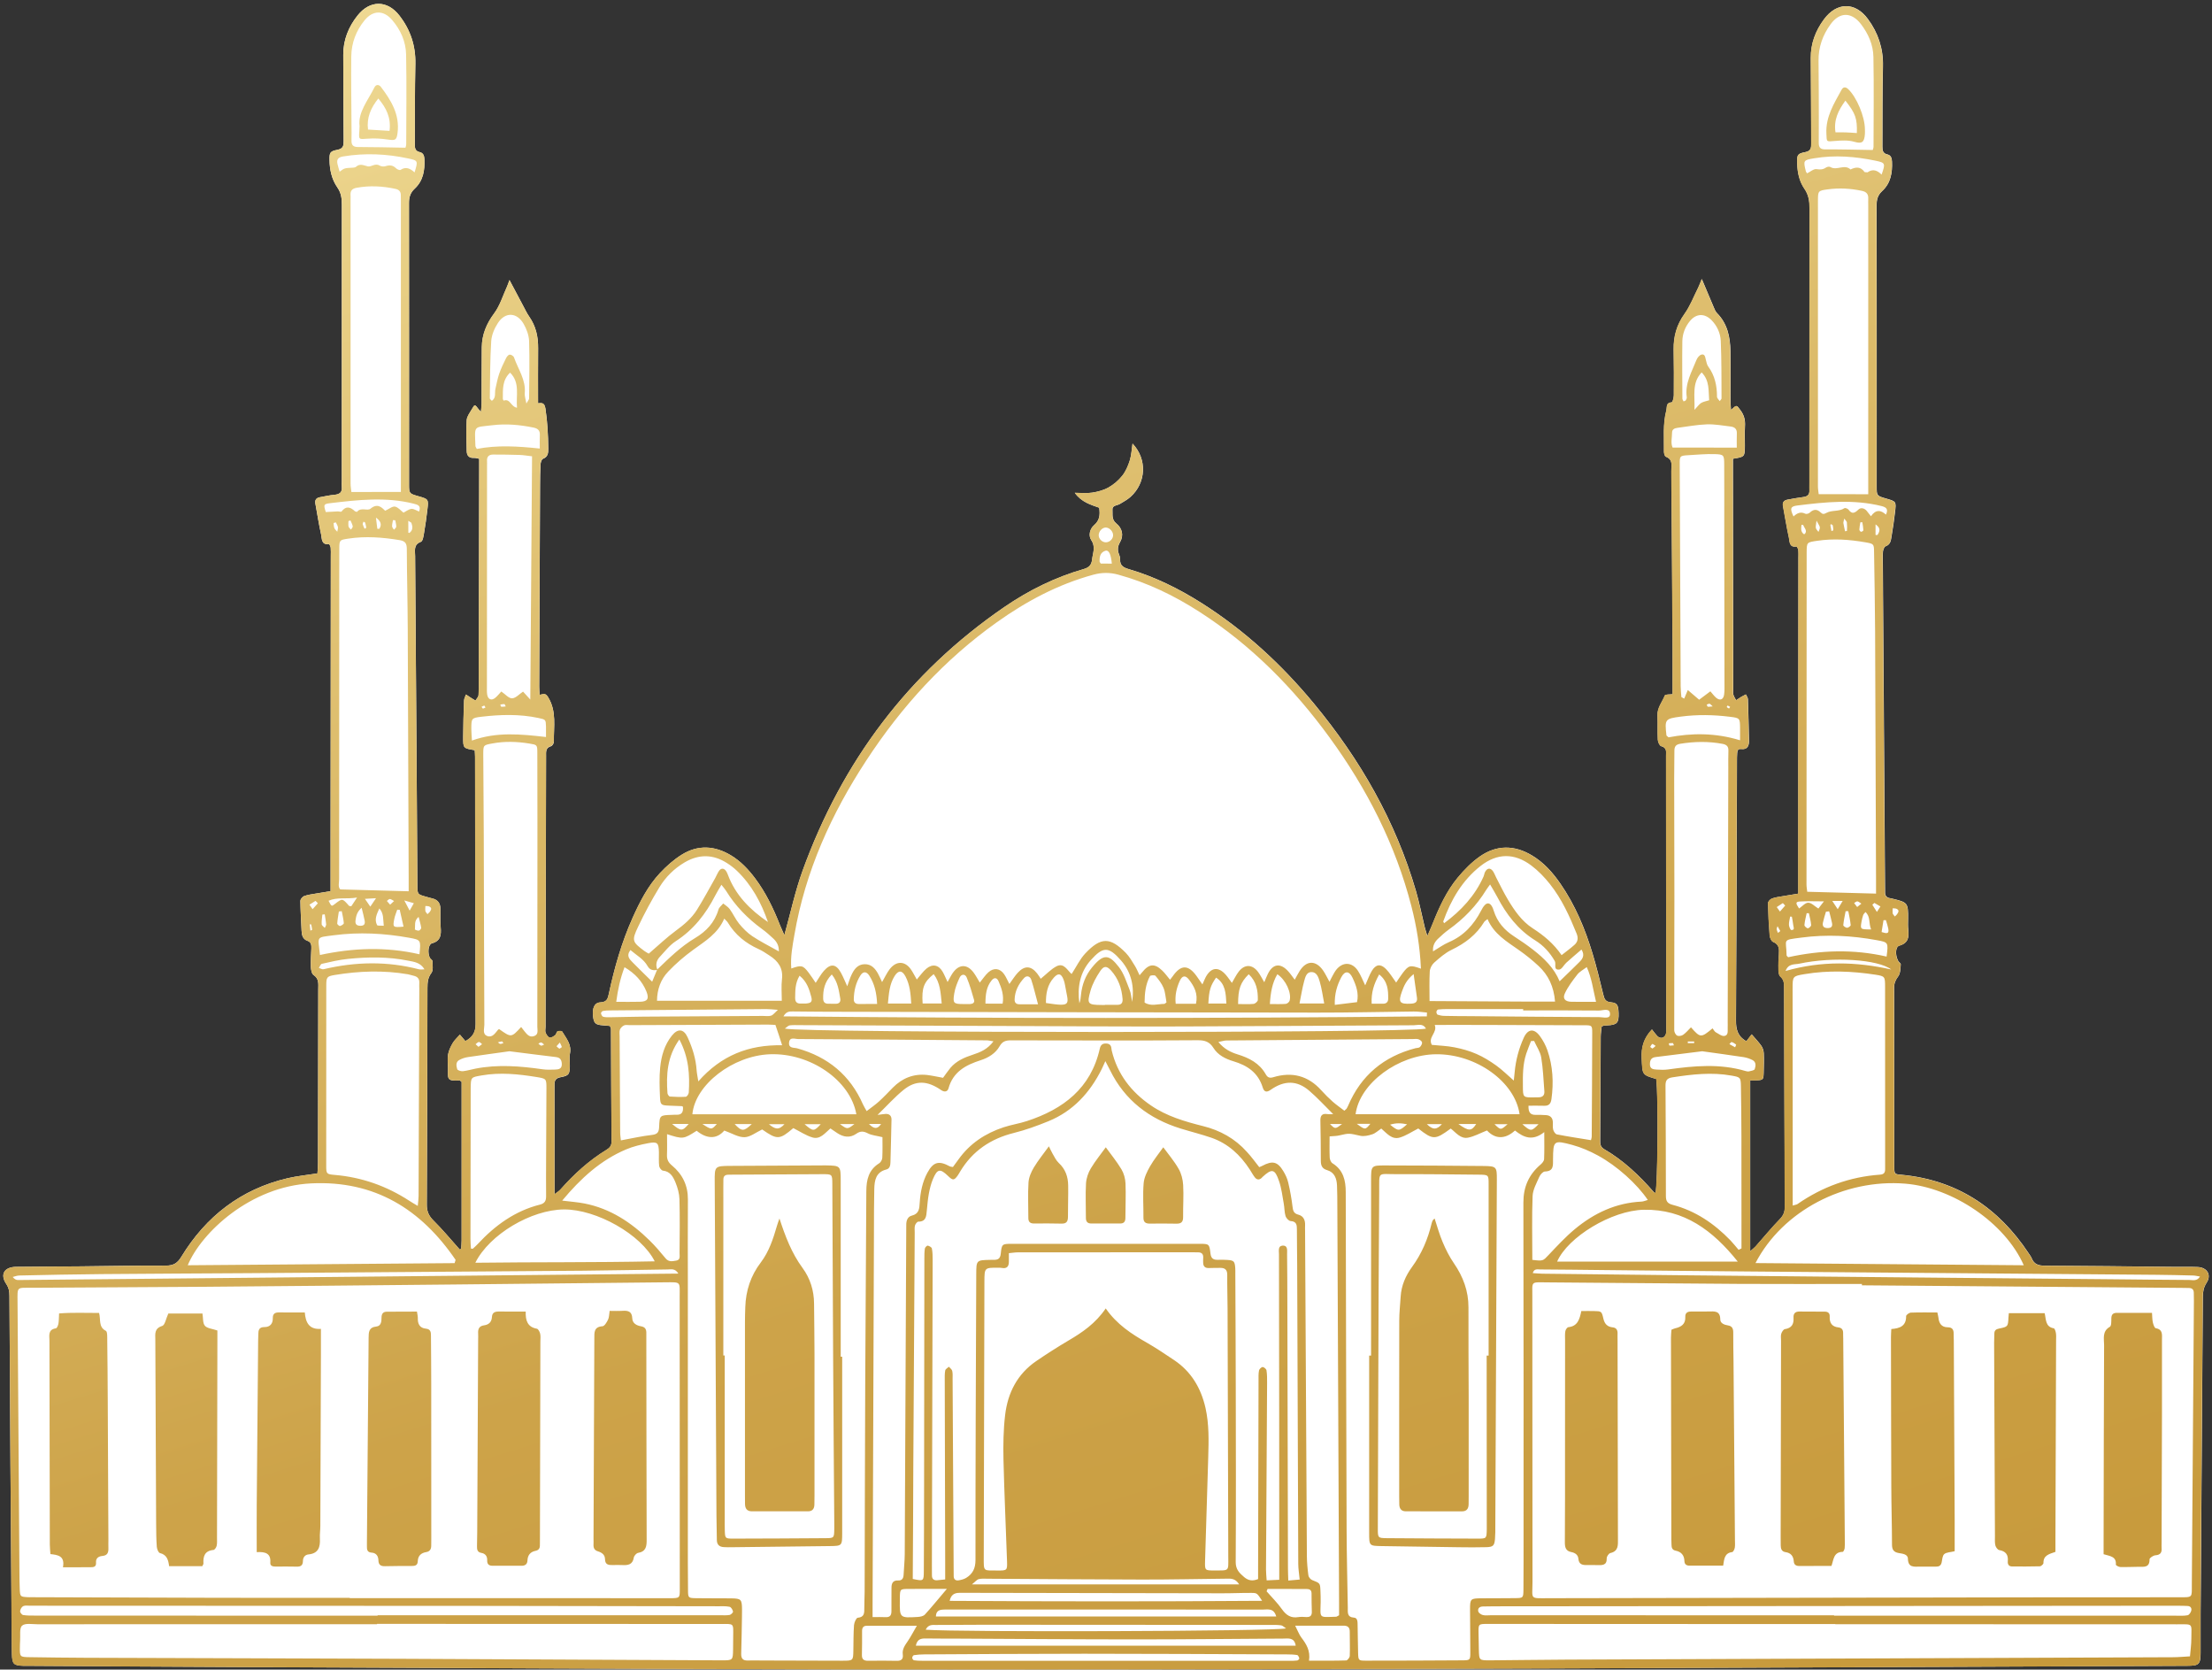
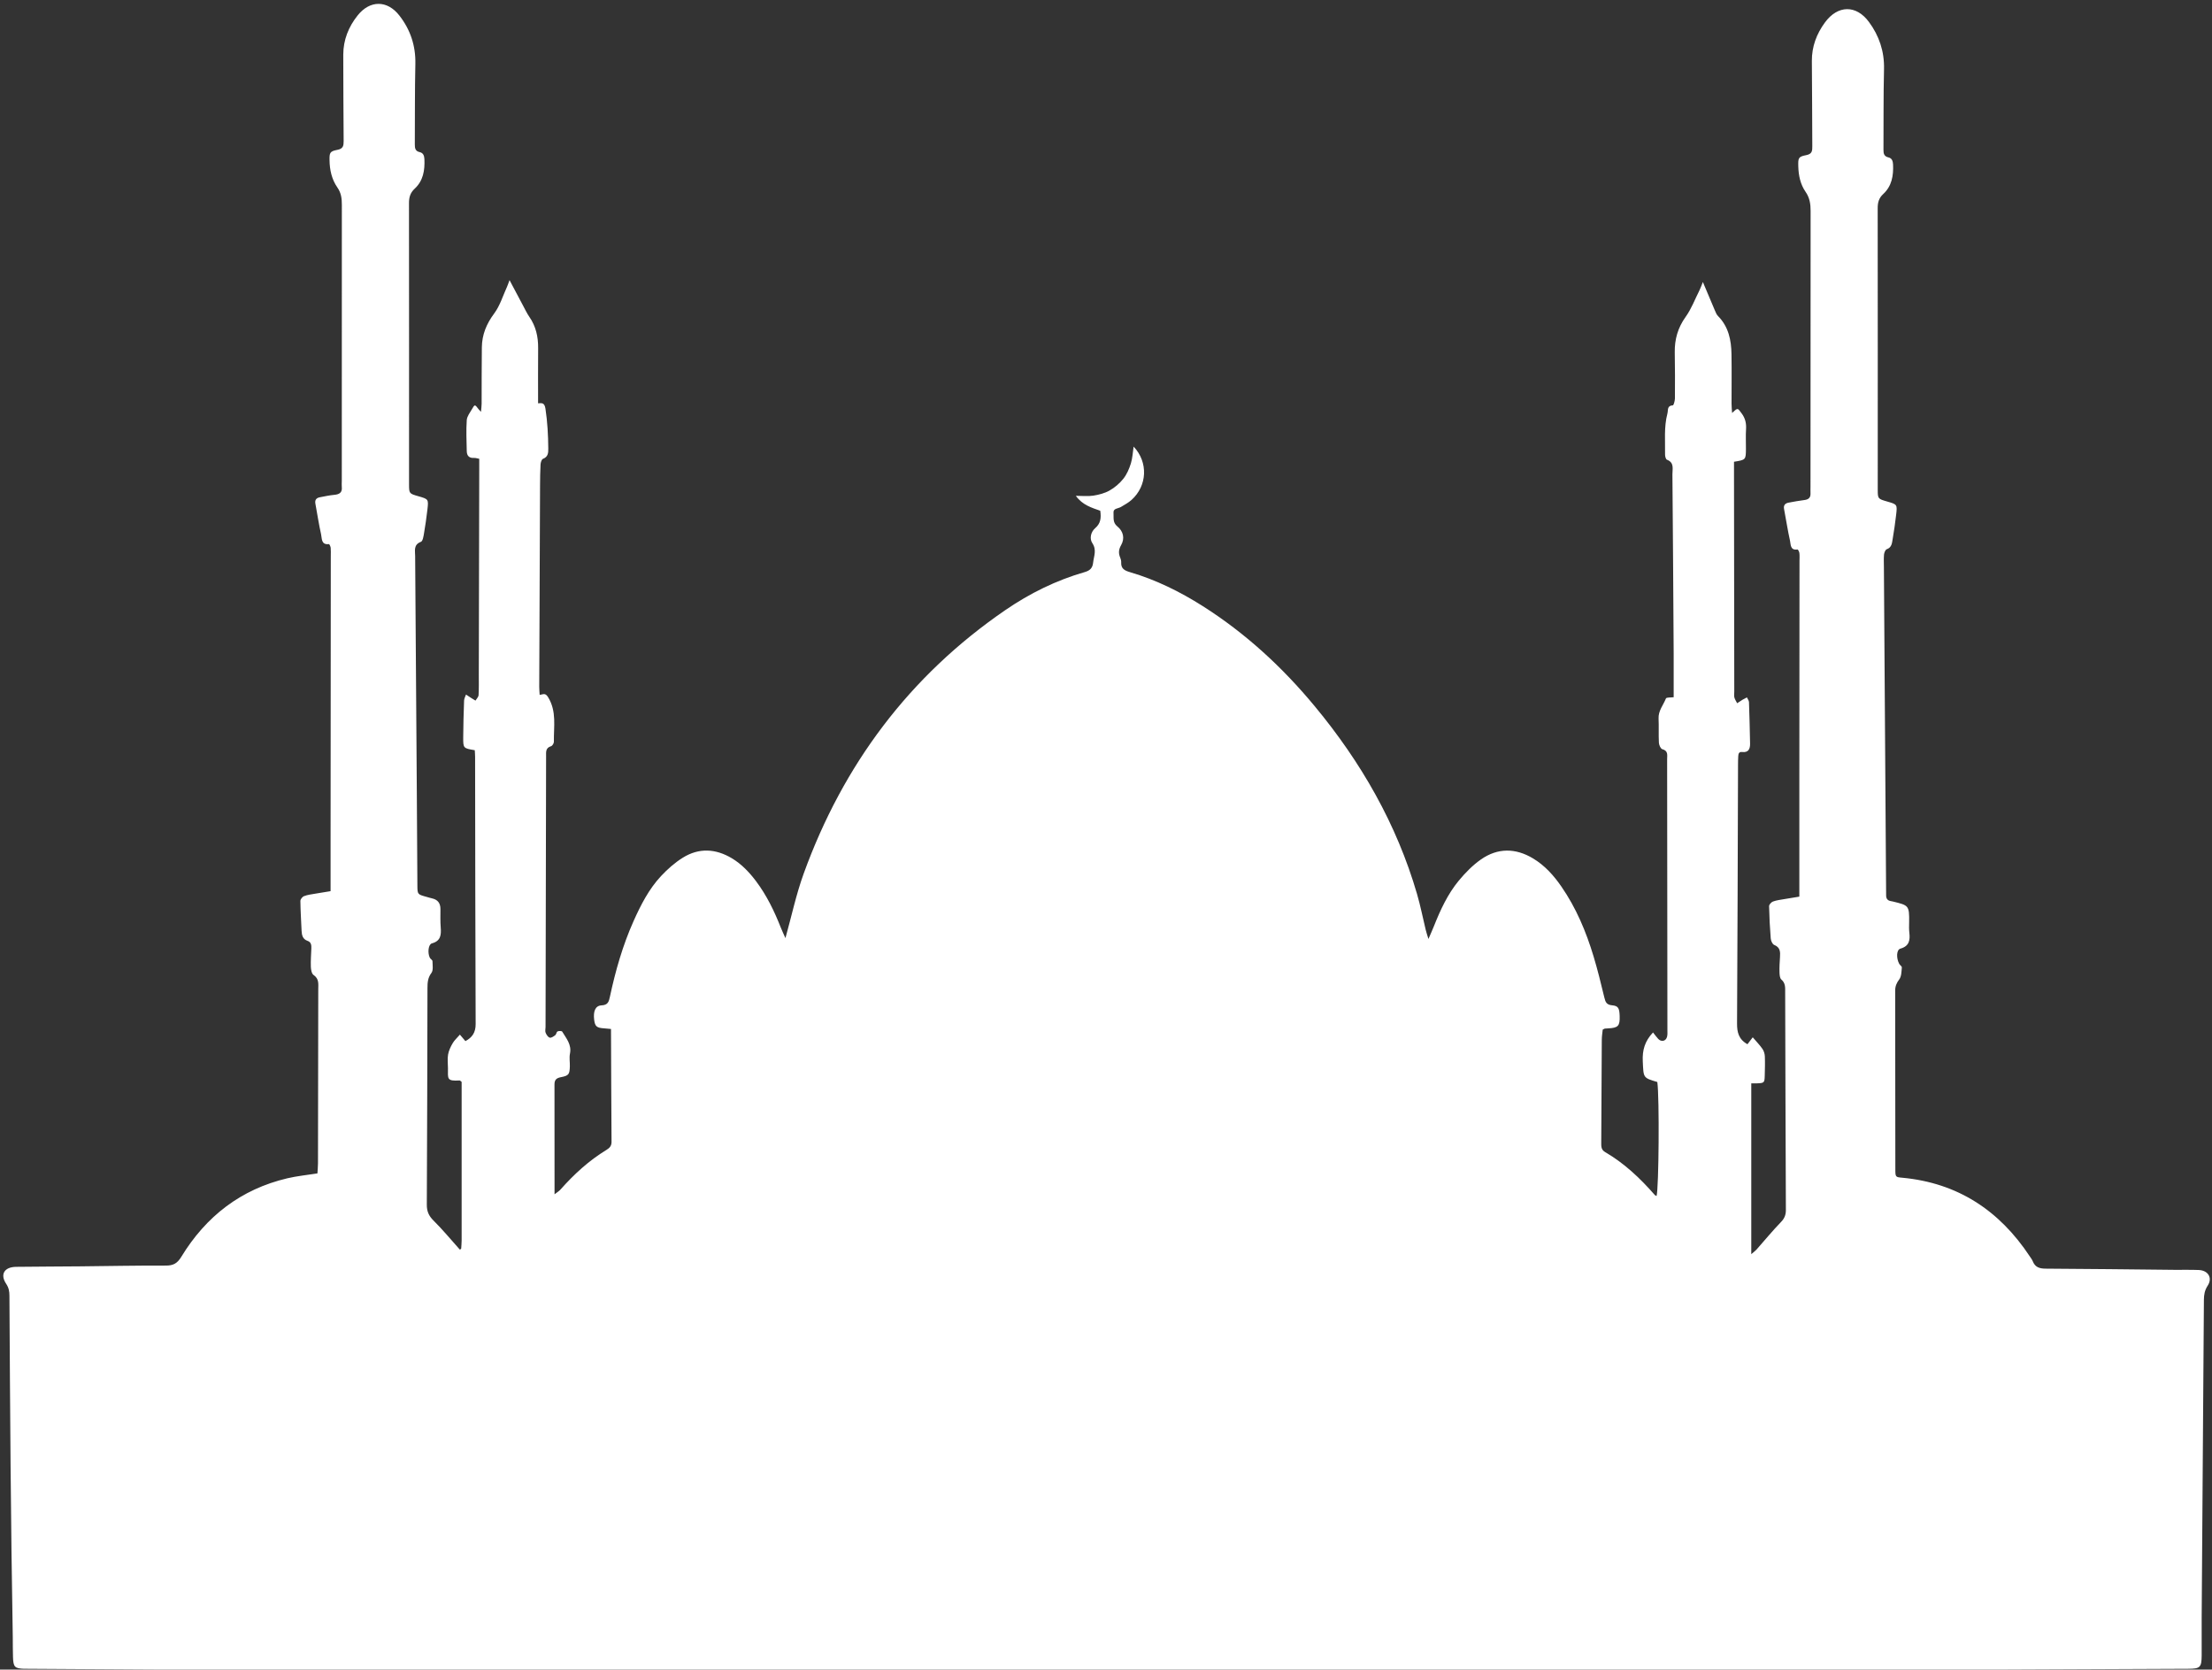
<svg xmlns="http://www.w3.org/2000/svg" xmlns:xlink="http://www.w3.org/1999/xlink" height="306.3" preserveAspectRatio="xMidYMid meet" version="1.0" viewBox="-0.6 -0.7 405.9 306.3" width="405.9" zoomAndPan="magnify">
  <rect x="-0.6" y="-0.7" width="405.9" height="306.3" fill="#333333" stroke="none" />
  <g id="change1_1">
-     <path d="M57.65,214.57c0.03-0.61,0.1-1.22,0.1-1.84c0.02-10.64,0.04-21.27,0.05-31.91c0-0.96,0.19-1.94-0.86-2.65 c-0.35-0.24-0.48-0.98-0.5-1.5c-0.04-1.12,0.05-2.25,0.09-3.37c0.02-0.59-0.02-1.16-0.69-1.39c-0.89-0.31-1.06-1.03-1.1-1.85 c-0.08-1.83-0.2-3.65-0.22-5.48c0-0.3,0.37-0.77,0.68-0.88c0.65-0.25,1.36-0.33,2.06-0.45c0.89-0.16,1.79-0.29,2.8-0.46 c0-2.88,0-5.68,0-8.48c0.01-17.68,0.03-35.36,0.04-53.05c0-0.49,0.03-0.99-0.02-1.48c-0.03-0.24-0.24-0.67-0.32-0.66 c-1.45,0.18-1.27-1.04-1.44-1.79c-0.42-1.85-0.69-3.73-1.04-5.59c-0.14-0.71,0.15-1.08,0.8-1.21c0.9-0.17,1.8-0.37,2.7-0.45 c0.94-0.09,1.45-0.45,1.34-1.45c-0.04-0.35,0-0.7,0-1.06c0-16.91,0-33.82,0.01-50.72c0-1.14-0.12-2.15-0.83-3.17 c-1.02-1.46-1.41-3.21-1.43-5.01c-0.02-1.34,0.06-1.62,1.44-1.88c1.07-0.2,1.15-0.76,1.15-1.6c-0.04-5.28-0.06-10.57-0.07-15.85 c0-2.71,0.97-5.12,2.63-7.2c2.26-2.84,5.45-2.85,7.68,0.03c1.99,2.56,2.99,5.5,2.92,8.83c-0.11,4.93-0.07,9.86-0.1,14.79 c0,0.68,0.07,1.24,0.9,1.42c0.63,0.14,0.83,0.63,0.86,1.28c0.09,2.05-0.21,3.97-1.79,5.43c-0.8,0.74-1.04,1.57-1.04,2.62 c0.02,17.19,0.01,34.38,0.01,51.57c0,1.74,0.02,1.74,1.72,2.23c1.85,0.53,1.87,0.54,1.65,2.45c-0.17,1.47-0.38,2.93-0.63,4.39 c-0.09,0.54-0.22,1.39-0.56,1.52c-1.4,0.53-1.06,1.63-1.06,2.62c0.1,14.65,0.2,29.3,0.31,43.96c0.04,5.49,0.06,10.99,0.1,16.48 c0.01,1.62,0.03,1.62,1.66,2.07c0.34,0.09,0.67,0.21,1.02,0.28c1.05,0.23,1.55,0.88,1.55,1.95c0,1.13-0.04,2.26,0.05,3.38 c0.11,1.37,0.01,2.49-1.62,2.93c-0.64,0.17-0.82,1.69-0.39,2.61c0.11,0.25,0.5,0.43,0.5,0.65c0.01,0.74,0.18,1.67-0.2,2.17 c-0.66,0.88-0.72,1.77-0.72,2.76c-0.03,13.24-0.05,26.49-0.12,39.73c-0.01,1.22,0.35,2.06,1.23,2.93c1.69,1.68,3.22,3.53,4.82,5.32 c0.01,0,0.08-0.02,0.14-0.06c0.05-0.03,0.12-0.09,0.12-0.14c0.03-0.49,0.08-0.98,0.08-1.47c0-9.71,0-19.42,0-29.09 c-0.17-0.12-0.28-0.27-0.38-0.26c-2.37,0.14-2.14-0.29-2.13-2.26c0-0.84-0.12-1.69,0.02-2.5c0.13-0.72,0.47-1.44,0.85-2.08 c0.3-0.53,0.79-0.95,1.32-1.57c0.34,0.4,0.65,0.77,1.01,1.19c1.25-0.66,1.89-1.59,1.88-3.13c-0.07-16.34-0.07-32.69-0.1-49.03 c0-0.41-0.04-0.82-0.06-1.21c-2.1-0.35-2.13-0.35-2.12-2.36c0.01-2.25,0.08-4.5,0.16-6.75c0.01-0.37,0.23-0.74,0.35-1.1 c0.31,0.21,0.62,0.42,0.94,0.62c0.26,0.17,0.54,0.33,0.8,0.49c0.2-0.33,0.55-0.66,0.57-1.01c0.07-1.26,0.04-2.53,0.04-3.8 c0.03-12.54,0.05-25.08,0.08-37.62c0-0.63,0-1.25,0-1.93c-0.42-0.08-0.69-0.18-0.95-0.16c-0.9,0.06-1.32-0.4-1.34-1.24 c-0.04-1.9-0.13-3.81,0-5.7c0.05-0.7,0.6-1.39,0.98-2.05c0.49-0.86,0.51-0.85,1.19,0.05c0.08,0.1,0.17,0.2,0.44,0.49 c0.05-0.62,0.12-1.06,0.12-1.5c0.02-3.45-0.01-6.9,0.04-10.35c0.03-2.32,0.85-4.31,2.27-6.21c1.06-1.42,1.59-3.24,2.35-4.89 c0.14-0.31,0.24-0.63,0.46-1.22c0.92,1.73,1.71,3.23,2.51,4.73c0.36,0.67,0.68,1.36,1.11,1.98c1.22,1.75,1.65,3.69,1.63,5.79 c-0.03,3.31-0.01,6.62-0.01,10.1c0.6-0.03,1.17-0.21,1.35,0.97c0.37,2.44,0.5,4.87,0.52,7.33c0.01,0.8-0.04,1.53-0.98,1.89 c-0.25,0.1-0.42,0.67-0.44,1.04c-0.07,1.26-0.08,2.53-0.09,3.8c-0.05,12.33-0.1,24.66-0.15,36.98c0,0.48,0.05,0.96,0.08,1.48 c0.62-0.07,1.01-0.45,1.54,0.41c1.62,2.63,1.02,5.43,1.07,8.2c0,0.28-0.28,0.74-0.53,0.81c-1.02,0.31-0.9,1.06-0.9,1.85 c-0.02,16.55-0.06,33.11-0.1,49.66c0,0.35-0.11,0.74,0.01,1.04c0.14,0.36,0.43,0.81,0.75,0.91c0.27,0.09,0.72-0.22,1.02-0.45 c0.2-0.15,0.22-0.59,0.42-0.69c0.24-0.11,0.77-0.11,0.86,0.04c0.74,1.24,1.76,2.37,1.42,4.04c-0.15,0.74,0,1.54-0.02,2.32 c-0.05,1.45-0.17,1.71-1.62,1.99c-0.88,0.17-1.2,0.5-1.2,1.35c0.01,6.61,0.01,13.22,0.01,20.14c0.5-0.39,0.83-0.58,1.07-0.85 c2.49-2.81,5.23-5.33,8.45-7.29c0.59-0.36,0.94-0.73,0.94-1.48c-0.05-6.9-0.07-13.81-0.1-20.71c0-0.13-0.09-0.26-0.19-0.55 c-0.39-0.04-0.86-0.09-1.33-0.12c-1.3-0.09-1.61-0.37-1.76-1.57c-0.19-1.54,0.21-2.58,1.34-2.64c1.21-0.05,1.36-0.71,1.55-1.58 c1.02-4.76,2.35-9.43,4.34-13.88c1.33-2.97,2.81-5.87,5.04-8.26c1.19-1.27,2.54-2.47,4.01-3.38c2.96-1.84,6.03-1.66,9,0.12 c1.78,1.07,3.18,2.55,4.42,4.19c1.96,2.61,3.37,5.52,4.56,8.55c0.25,0.63,0.55,1.24,0.84,1.9c1.13-4.05,1.97-8.04,3.35-11.84 c7.24-19.98,19.4-36.26,36.99-48.33c4.49-3.08,9.35-5.48,14.61-6.99c0.96-0.28,1.41-0.76,1.51-1.72c0.13-1.2,0.7-2.32-0.15-3.59 c-0.55-0.83-0.27-2.05,0.52-2.73c1.01-0.87,1.13-1.85,0.94-3.2c-1.53-0.55-3.25-1.02-4.48-2.74c1.18,0,2.2,0.12,3.19-0.03 c1.03-0.16,2.1-0.44,2.99-0.94c0.96-0.54,1.86-1.31,2.54-2.17c0.64-0.8,1.07-1.82,1.38-2.81c0.3-0.97,0.34-2.02,0.5-3.08 c2.71,2.85,2.52,7.19-0.39,9.79c-0.57,0.51-1.27,0.88-1.93,1.28c-0.51,0.31-1.44,0.24-1.37,1.06c0.07,0.84-0.21,1.77,0.7,2.51 c1.09,0.87,1.41,2.19,0.7,3.43c-0.49,0.85-0.5,1.54-0.15,2.35c0.11,0.25,0.17,0.55,0.16,0.82c-0.06,1.16,0.64,1.51,1.63,1.8 c4.76,1.4,9.17,3.58,13.35,6.23c7.86,4.99,14.63,11.23,20.55,18.38c8.5,10.25,15.02,21.6,18.76,34.44c0.63,2.16,1.06,4.38,1.59,6.56 c0.11,0.46,0.27,0.91,0.5,1.68c0.43-0.99,0.74-1.68,1.02-2.38c1.18-2.96,2.51-5.85,4.54-8.31c1.2-1.45,2.56-2.84,4.09-3.91 c3.06-2.13,6.33-2.11,9.54-0.18c2.16,1.29,3.8,3.13,5.21,5.17c2.71,3.92,4.53,8.26,5.9,12.8c0.75,2.49,1.37,5.02,1.98,7.55 c0.2,0.83,0.39,1.34,1.43,1.43c1.14,0.1,1.33,0.55,1.38,1.95c0.06,1.83-0.27,2.19-2.09,2.28c-0.21,0.01-0.42,0.02-0.63,0.04 c-0.07,0.01-0.13,0.06-0.39,0.19c-0.05,0.54-0.17,1.21-0.17,1.88c-0.04,6.27-0.06,12.54-0.1,18.81c0,0.71-0.05,1.34,0.73,1.79 c3.51,2.04,6.42,4.8,9.08,7.84c0.08,0.1,0.23,0.14,0.34,0.21c0.42-1.44,0.54-18.04,0.14-20.92c-2.67-0.78-2.52-0.78-2.67-3.79 c-0.1-2.03,0.36-3.69,1.88-5.3c0.33,0.41,0.62,0.83,0.96,1.19c0.58,0.6,1.39,0.42,1.61-0.38c0.11-0.39,0.07-0.84,0.07-1.26 c-0.01-16.56-0.03-33.11-0.05-49.67c0-0.75,0.23-1.55-0.89-1.85c-0.3-0.08-0.6-0.76-0.62-1.18c-0.08-1.47,0.01-2.96-0.06-4.43 c-0.07-1.43,0.87-2.48,1.35-3.69c0.09-0.23,0.91-0.16,1.42-0.23c0-2.57,0.01-5.24,0-7.92c-0.07-10.99-0.13-21.98-0.23-32.97 c-0.01-0.97,0.39-2.15-1-2.68c-0.21-0.08-0.35-0.61-0.35-0.93c0.04-2.52-0.22-5.06,0.43-7.54c0.17-0.63-0.11-1.45,1-1.51 c0.15-0.01,0.37-0.81,0.38-1.25c0.02-2.82,0.02-5.64-0.03-8.45c-0.04-2.4,0.56-4.52,1.99-6.52c1.05-1.46,1.7-3.21,2.52-4.83 c0.22-0.43,0.37-0.89,0.65-1.57c0.79,1.87,1.47,3.52,2.18,5.16c0.16,0.38,0.32,0.8,0.6,1.08c1.93,1.95,2.43,4.4,2.47,6.99 c0.05,3.03,0.01,6.06,0.01,9.09c0,0.54,0.06,1.09,0.1,1.7c1.08-1,0.99-0.94,1.73,0.05c0.69,0.91,0.9,1.84,0.83,2.94 c-0.08,1.19-0.01,2.39-0.02,3.59c-0.02,2.02-0.02,2.02-2.19,2.37c0,0.66,0,1.35,0,2.04c0.02,13.39,0.03,26.77,0.05,40.16 c0,0.35-0.07,0.72,0.02,1.05c0.1,0.37,0.33,0.7,0.51,1.05c0.32-0.21,0.63-0.43,0.95-0.62c0.27-0.16,0.56-0.3,0.84-0.45 c0.13,0.29,0.37,0.58,0.38,0.87c0.09,2.52,0.15,5.05,0.2,7.58c0.02,0.95-0.26,1.71-1.44,1.57c-0.61-0.07-0.7,0.31-0.73,0.76 c-0.03,0.49-0.04,0.99-0.04,1.48c-0.05,15.85-0.09,31.7-0.18,47.55c-0.01,1.61,0.29,2.92,1.91,3.82c0.27-0.35,0.58-0.75,0.97-1.27 c0.64,0.75,1.27,1.39,1.77,2.11c0.27,0.38,0.43,0.91,0.45,1.38c0.05,1.19,0.01,2.38-0.02,3.58c-0.04,1.29-0.09,1.32-1.5,1.38 c-0.28,0.01-0.55,0-0.97,0c0,10.41,0,20.74,0,31.33c0.42-0.36,0.72-0.58,0.97-0.85c1.49-1.68,2.92-3.43,4.48-5.04 c0.66-0.68,0.9-1.32,0.9-2.22c-0.06-13.31-0.09-26.63-0.13-39.94c0-0.84,0.08-1.66-0.7-2.33c-0.29-0.25-0.33-0.89-0.34-1.36 c-0.03-0.91,0.03-1.83,0.09-2.74c0.06-0.95,0.07-1.8-1.06-2.25c-0.33-0.13-0.61-0.77-0.64-1.2c-0.16-1.96-0.26-3.93-0.3-5.9 c-0.01-0.29,0.39-0.74,0.71-0.86c0.65-0.24,1.37-0.32,2.06-0.44c0.89-0.16,1.79-0.29,2.78-0.46c0-7.41,0-14.73,0-22.04 c0.01-13.17,0.02-26.35,0.03-39.52c0-0.49,0.04-0.99-0.02-1.48c-0.03-0.24-0.26-0.66-0.34-0.65c-1.35,0.22-1.23-0.9-1.38-1.6 c-0.43-1.92-0.72-3.87-1.09-5.8c-0.14-0.71,0.19-1.07,0.84-1.19c0.97-0.18,1.94-0.36,2.91-0.48c0.76-0.1,1.14-0.45,1.1-1.24 c-0.02-0.42,0-0.85,0-1.27c0-16.84,0-33.67,0.02-50.51c0-1.3-0.16-2.43-0.95-3.56c-0.92-1.34-1.27-2.96-1.31-4.62 c-0.04-1.54-0.01-1.79,1.45-2.07c1.11-0.21,1.12-0.81,1.12-1.63c-0.03-5.21-0.03-10.43-0.08-15.64c-0.02-2.65,0.87-4.99,2.4-7.07 c2.35-3.21,5.73-3.27,8.07-0.1c1.88,2.54,2.85,5.42,2.77,8.67c-0.12,4.93-0.07,9.86-0.1,14.79c-0.01,0.7,0.12,1.22,0.93,1.4 c0.63,0.15,0.8,0.66,0.83,1.3c0.09,2.05-0.23,3.97-1.81,5.42c-0.81,0.75-1.02,1.58-1.01,2.63c0.02,17.19,0.01,34.38,0.01,51.57 c0,1.71,0.02,1.71,1.75,2.21c1.83,0.53,1.85,0.53,1.62,2.47c-0.18,1.47-0.37,2.93-0.63,4.39c-0.13,0.72-0.14,1.55-1.09,1.89 c-0.26,0.09-0.46,0.63-0.5,0.98c-0.07,0.77-0.02,1.55-0.02,2.32c0.13,19.65,0.27,39.31,0.4,58.96c0,0.42,0.01,0.85,0.01,1.27 c0,0.57,0.27,0.92,0.85,1.02c0.14,0.02,0.28,0.05,0.41,0.08c2.85,0.71,3.01,0.69,2.96,3.83c-0.01,0.63-0.04,1.27,0.04,1.9 c0.16,1.38-0.03,2.46-1.64,2.91c-0.73,0.2-0.79,1.72-0.22,2.79c0.13,0.24,0.5,0.46,0.48,0.67c-0.07,0.74-0.06,1.62-0.46,2.16 c-0.49,0.66-0.76,1.25-0.76,2.07c0.02,10.92,0.01,21.84,0.03,32.76c0,1.46,0.03,1.47,1.27,1.58c10.18,0.95,17.83,6.01,23.4,14.43 c0.19,0.29,0.42,0.58,0.55,0.9c0.43,1.09,1.22,1.34,2.34,1.35c7.89,0.04,15.78,0.14,23.67,0.22c1.48,0.01,2.96-0.03,4.44,0.03 c1.73,0.07,2.58,1.44,1.64,2.88c-0.55,0.85-0.68,1.64-0.69,2.56c-0.13,19.44-0.27,38.88-0.41,58.33c-0.02,2.32,0.02,4.65,0,6.97 c-0.02,2.16-0.28,2.41-2.46,2.42c-12.54,0.06-25.08,0.11-37.62,0.16c-35.5,0.14-71.01,0.32-106.51,0.41 c-34.66,0.08-69.32,0.14-103.98,0.08c-35.72-0.06-71.43-0.26-107.15-0.41c-13.74-0.06-27.47-0.16-41.21-0.24c-0.21,0-0.42,0-0.63,0 c-1.75-0.06-2-0.32-2.06-2.16c-0.03-1.2-0.04-2.39-0.04-3.59C1.37,278.42,1.25,257.71,1.13,237c0-0.77-0.11-1.44-0.59-2.16 c-1.17-1.75-0.36-3.1,1.82-3.13c3.94-0.05,7.89-0.05,11.83-0.09c5.21-0.05,10.42-0.16,15.64-0.14c1.36,0.01,2.11-0.41,2.84-1.61 c4.53-7.43,10.94-12.4,19.48-14.41C53.91,215.05,55.73,214.87,57.65,214.57z" fill="#FFF" />
+     <path d="M57.65,214.57c0.03-0.61,0.1-1.22,0.1-1.84c0.02-10.64,0.04-21.27,0.05-31.91c0-0.96,0.19-1.94-0.86-2.65 c-0.35-0.24-0.48-0.98-0.5-1.5c-0.04-1.12,0.05-2.25,0.09-3.37c0.02-0.59-0.02-1.16-0.69-1.39c-0.89-0.31-1.06-1.03-1.1-1.85 c-0.08-1.83-0.2-3.65-0.22-5.48c0-0.3,0.37-0.77,0.68-0.88c0.65-0.25,1.36-0.33,2.06-0.45c0.89-0.16,1.79-0.29,2.8-0.46 c0-2.88,0-5.68,0-8.48c0.01-17.68,0.03-35.36,0.04-53.05c0-0.49,0.03-0.99-0.02-1.48c-0.03-0.24-0.24-0.67-0.32-0.66 c-1.45,0.18-1.27-1.04-1.44-1.79c-0.42-1.85-0.69-3.73-1.04-5.59c-0.14-0.71,0.15-1.08,0.8-1.21c0.9-0.17,1.8-0.37,2.7-0.45 c0.94-0.09,1.45-0.45,1.34-1.45c-0.04-0.35,0-0.7,0-1.06c0-16.91,0-33.82,0.01-50.72c0-1.14-0.12-2.15-0.83-3.17 c-1.02-1.46-1.41-3.21-1.43-5.01c-0.02-1.34,0.06-1.62,1.44-1.88c1.07-0.2,1.15-0.76,1.15-1.6c-0.04-5.28-0.06-10.57-0.07-15.85 c0-2.71,0.97-5.12,2.63-7.2c2.26-2.84,5.45-2.85,7.68,0.03c1.99,2.56,2.99,5.5,2.92,8.83c-0.11,4.93-0.07,9.86-0.1,14.79 c0,0.68,0.07,1.24,0.9,1.42c0.63,0.14,0.83,0.63,0.86,1.28c0.09,2.05-0.21,3.97-1.79,5.43c-0.8,0.74-1.04,1.57-1.04,2.62 c0.02,17.19,0.01,34.38,0.01,51.57c0,1.74,0.02,1.74,1.72,2.23c1.85,0.53,1.87,0.54,1.65,2.45c-0.17,1.47-0.38,2.93-0.63,4.39 c-0.09,0.54-0.22,1.39-0.56,1.52c-1.4,0.53-1.06,1.63-1.06,2.62c0.1,14.65,0.2,29.3,0.31,43.96c0.04,5.49,0.06,10.99,0.1,16.48 c0.01,1.62,0.03,1.62,1.66,2.07c0.34,0.09,0.67,0.21,1.02,0.28c1.05,0.23,1.55,0.88,1.55,1.95c0,1.13-0.04,2.26,0.05,3.38 c0.11,1.37,0.01,2.49-1.62,2.93c-0.64,0.17-0.82,1.69-0.39,2.61c0.11,0.25,0.5,0.43,0.5,0.65c0.01,0.74,0.18,1.67-0.2,2.17 c-0.66,0.88-0.72,1.77-0.72,2.76c-0.03,13.24-0.05,26.49-0.12,39.73c-0.01,1.22,0.35,2.06,1.23,2.93c1.69,1.68,3.22,3.53,4.82,5.32 c0.01,0,0.08-0.02,0.14-0.06c0.05-0.03,0.12-0.09,0.12-0.14c0.03-0.49,0.08-0.98,0.08-1.47c0-9.71,0-19.42,0-29.09 c-0.17-0.12-0.28-0.27-0.38-0.26c-2.37,0.14-2.14-0.29-2.13-2.26c0-0.84-0.12-1.69,0.02-2.5c0.13-0.72,0.47-1.44,0.85-2.08 c0.3-0.53,0.79-0.95,1.32-1.57c0.34,0.4,0.65,0.77,1.01,1.19c1.25-0.66,1.89-1.59,1.88-3.13c-0.07-16.34-0.07-32.69-0.1-49.03 c0-0.41-0.04-0.82-0.06-1.21c-2.1-0.35-2.13-0.35-2.12-2.36c0.01-2.25,0.08-4.5,0.16-6.75c0.01-0.37,0.23-0.74,0.35-1.1 c0.31,0.21,0.62,0.42,0.94,0.62c0.26,0.17,0.54,0.33,0.8,0.49c0.2-0.33,0.55-0.66,0.57-1.01c0.07-1.26,0.04-2.53,0.04-3.8 c0.03-12.54,0.05-25.08,0.08-37.62c0-0.63,0-1.25,0-1.93c-0.42-0.08-0.69-0.18-0.95-0.16c-0.9,0.06-1.32-0.4-1.34-1.24 c-0.04-1.9-0.13-3.81,0-5.7c0.05-0.7,0.6-1.39,0.98-2.05c0.49-0.86,0.51-0.85,1.19,0.05c0.08,0.1,0.17,0.2,0.44,0.49 c0.05-0.62,0.12-1.06,0.12-1.5c0.02-3.45-0.01-6.9,0.04-10.35c0.03-2.32,0.85-4.31,2.27-6.21c1.06-1.42,1.59-3.24,2.35-4.89 c0.14-0.31,0.24-0.63,0.46-1.22c0.92,1.73,1.71,3.23,2.51,4.73c0.36,0.67,0.68,1.36,1.11,1.98c1.22,1.75,1.65,3.69,1.63,5.79 c-0.03,3.31-0.01,6.62-0.01,10.1c0.6-0.03,1.17-0.21,1.35,0.97c0.37,2.44,0.5,4.87,0.52,7.33c0.01,0.8-0.04,1.53-0.98,1.89 c-0.25,0.1-0.42,0.67-0.44,1.04c-0.07,1.26-0.08,2.53-0.09,3.8c-0.05,12.33-0.1,24.66-0.15,36.98c0,0.48,0.05,0.96,0.08,1.48 c0.62-0.07,1.01-0.45,1.54,0.41c1.62,2.63,1.02,5.43,1.07,8.2c0,0.28-0.28,0.74-0.53,0.81c-1.02,0.31-0.9,1.06-0.9,1.85 c-0.02,16.55-0.06,33.11-0.1,49.66c0,0.35-0.11,0.74,0.01,1.04c0.14,0.36,0.43,0.81,0.75,0.91c0.27,0.09,0.72-0.22,1.02-0.45 c0.2-0.15,0.22-0.59,0.42-0.69c0.24-0.11,0.77-0.11,0.86,0.04c0.74,1.24,1.76,2.37,1.42,4.04c-0.15,0.74,0,1.54-0.02,2.32 c-0.05,1.45-0.17,1.71-1.62,1.99c-0.88,0.17-1.2,0.5-1.2,1.35c0.01,6.61,0.01,13.22,0.01,20.14c0.5-0.39,0.83-0.58,1.07-0.85 c2.49-2.81,5.23-5.33,8.45-7.29c0.59-0.36,0.94-0.73,0.94-1.48c-0.05-6.9-0.07-13.81-0.1-20.71c-0.39-0.04-0.86-0.09-1.33-0.12c-1.3-0.09-1.61-0.37-1.76-1.57c-0.19-1.54,0.21-2.58,1.34-2.64c1.21-0.05,1.36-0.71,1.55-1.58 c1.02-4.76,2.35-9.43,4.34-13.88c1.33-2.97,2.81-5.87,5.04-8.26c1.19-1.27,2.54-2.47,4.01-3.38c2.96-1.84,6.03-1.66,9,0.12 c1.78,1.07,3.18,2.55,4.42,4.19c1.96,2.61,3.37,5.52,4.56,8.55c0.25,0.63,0.55,1.24,0.84,1.9c1.13-4.05,1.97-8.04,3.35-11.84 c7.24-19.98,19.4-36.26,36.99-48.33c4.49-3.08,9.35-5.48,14.61-6.99c0.96-0.28,1.41-0.76,1.51-1.72c0.13-1.2,0.7-2.32-0.15-3.59 c-0.55-0.83-0.27-2.05,0.52-2.73c1.01-0.87,1.13-1.85,0.94-3.2c-1.53-0.55-3.25-1.02-4.48-2.74c1.18,0,2.2,0.12,3.19-0.03 c1.03-0.16,2.1-0.44,2.99-0.94c0.96-0.54,1.86-1.31,2.54-2.17c0.64-0.8,1.07-1.82,1.38-2.81c0.3-0.97,0.34-2.02,0.5-3.08 c2.71,2.85,2.52,7.19-0.39,9.79c-0.57,0.51-1.27,0.88-1.93,1.28c-0.51,0.31-1.44,0.24-1.37,1.06c0.07,0.84-0.21,1.77,0.7,2.51 c1.09,0.87,1.41,2.19,0.7,3.43c-0.49,0.85-0.5,1.54-0.15,2.35c0.11,0.25,0.17,0.55,0.16,0.82c-0.06,1.16,0.64,1.51,1.63,1.8 c4.76,1.4,9.17,3.58,13.35,6.23c7.86,4.99,14.63,11.23,20.55,18.38c8.5,10.25,15.02,21.6,18.76,34.44c0.63,2.16,1.06,4.38,1.59,6.56 c0.11,0.46,0.27,0.91,0.5,1.68c0.43-0.99,0.74-1.68,1.02-2.38c1.18-2.96,2.51-5.85,4.54-8.31c1.2-1.45,2.56-2.84,4.09-3.91 c3.06-2.13,6.33-2.11,9.54-0.18c2.16,1.29,3.8,3.13,5.21,5.17c2.71,3.92,4.53,8.26,5.9,12.8c0.75,2.49,1.37,5.02,1.98,7.55 c0.2,0.83,0.39,1.34,1.43,1.43c1.14,0.1,1.33,0.55,1.38,1.95c0.06,1.83-0.27,2.19-2.09,2.28c-0.21,0.01-0.42,0.02-0.63,0.04 c-0.07,0.01-0.13,0.06-0.39,0.19c-0.05,0.54-0.17,1.21-0.17,1.88c-0.04,6.27-0.06,12.54-0.1,18.81c0,0.71-0.05,1.34,0.73,1.79 c3.51,2.04,6.42,4.8,9.08,7.84c0.08,0.1,0.23,0.14,0.34,0.21c0.42-1.44,0.54-18.04,0.14-20.92c-2.67-0.78-2.52-0.78-2.67-3.79 c-0.1-2.03,0.36-3.69,1.88-5.3c0.33,0.41,0.62,0.83,0.96,1.19c0.58,0.6,1.39,0.42,1.61-0.38c0.11-0.39,0.07-0.84,0.07-1.26 c-0.01-16.56-0.03-33.11-0.05-49.67c0-0.75,0.23-1.55-0.89-1.85c-0.3-0.08-0.6-0.76-0.62-1.18c-0.08-1.47,0.01-2.96-0.06-4.43 c-0.07-1.43,0.87-2.48,1.35-3.69c0.09-0.23,0.91-0.16,1.42-0.23c0-2.57,0.01-5.24,0-7.92c-0.07-10.99-0.13-21.98-0.23-32.97 c-0.01-0.97,0.39-2.15-1-2.68c-0.21-0.08-0.35-0.61-0.35-0.93c0.04-2.52-0.22-5.06,0.43-7.54c0.17-0.63-0.11-1.45,1-1.51 c0.15-0.01,0.37-0.81,0.38-1.25c0.02-2.82,0.02-5.64-0.03-8.45c-0.04-2.4,0.56-4.52,1.99-6.52c1.05-1.46,1.7-3.21,2.52-4.83 c0.22-0.43,0.37-0.89,0.65-1.57c0.79,1.87,1.47,3.52,2.18,5.16c0.16,0.38,0.32,0.8,0.6,1.08c1.93,1.95,2.43,4.4,2.47,6.99 c0.05,3.03,0.01,6.06,0.01,9.09c0,0.54,0.06,1.09,0.1,1.7c1.08-1,0.99-0.94,1.73,0.05c0.69,0.91,0.9,1.84,0.83,2.94 c-0.08,1.19-0.01,2.39-0.02,3.59c-0.02,2.02-0.02,2.02-2.19,2.37c0,0.66,0,1.35,0,2.04c0.02,13.39,0.03,26.77,0.05,40.16 c0,0.35-0.07,0.72,0.02,1.05c0.1,0.37,0.33,0.7,0.51,1.05c0.32-0.21,0.63-0.43,0.95-0.62c0.27-0.16,0.56-0.3,0.84-0.45 c0.13,0.29,0.37,0.58,0.38,0.87c0.09,2.52,0.15,5.05,0.2,7.58c0.02,0.95-0.26,1.71-1.44,1.57c-0.61-0.07-0.7,0.31-0.73,0.76 c-0.03,0.49-0.04,0.99-0.04,1.48c-0.05,15.85-0.09,31.7-0.18,47.55c-0.01,1.61,0.29,2.92,1.91,3.82c0.27-0.35,0.58-0.75,0.97-1.27 c0.64,0.75,1.27,1.39,1.77,2.11c0.27,0.38,0.43,0.91,0.45,1.38c0.05,1.19,0.01,2.38-0.02,3.58c-0.04,1.29-0.09,1.32-1.5,1.38 c-0.28,0.01-0.55,0-0.97,0c0,10.41,0,20.74,0,31.33c0.42-0.36,0.72-0.58,0.97-0.85c1.49-1.68,2.92-3.43,4.48-5.04 c0.66-0.68,0.9-1.32,0.9-2.22c-0.06-13.31-0.09-26.63-0.13-39.94c0-0.84,0.08-1.66-0.7-2.33c-0.29-0.25-0.33-0.89-0.34-1.36 c-0.03-0.91,0.03-1.83,0.09-2.74c0.06-0.95,0.07-1.8-1.06-2.25c-0.33-0.13-0.61-0.77-0.64-1.2c-0.16-1.96-0.26-3.93-0.3-5.9 c-0.01-0.29,0.39-0.74,0.71-0.86c0.65-0.24,1.37-0.32,2.06-0.44c0.89-0.16,1.79-0.29,2.78-0.46c0-7.41,0-14.73,0-22.04 c0.01-13.17,0.02-26.35,0.03-39.52c0-0.49,0.04-0.99-0.02-1.48c-0.03-0.24-0.26-0.66-0.34-0.65c-1.35,0.22-1.23-0.9-1.38-1.6 c-0.43-1.92-0.72-3.87-1.09-5.8c-0.14-0.71,0.19-1.07,0.84-1.19c0.97-0.18,1.94-0.36,2.91-0.48c0.76-0.1,1.14-0.45,1.1-1.24 c-0.02-0.42,0-0.85,0-1.27c0-16.84,0-33.67,0.02-50.51c0-1.3-0.16-2.43-0.95-3.56c-0.92-1.34-1.27-2.96-1.31-4.62 c-0.04-1.54-0.01-1.79,1.45-2.07c1.11-0.21,1.12-0.81,1.12-1.63c-0.03-5.21-0.03-10.43-0.08-15.64c-0.02-2.65,0.87-4.99,2.4-7.07 c2.35-3.21,5.73-3.27,8.07-0.1c1.88,2.54,2.85,5.42,2.77,8.67c-0.12,4.93-0.07,9.86-0.1,14.79c-0.01,0.7,0.12,1.22,0.93,1.4 c0.63,0.15,0.8,0.66,0.83,1.3c0.09,2.05-0.23,3.97-1.81,5.42c-0.81,0.75-1.02,1.58-1.01,2.63c0.02,17.19,0.01,34.38,0.01,51.57 c0,1.71,0.02,1.71,1.75,2.21c1.83,0.53,1.85,0.53,1.62,2.47c-0.18,1.47-0.37,2.93-0.63,4.39c-0.13,0.72-0.14,1.55-1.09,1.89 c-0.26,0.09-0.46,0.63-0.5,0.98c-0.07,0.77-0.02,1.55-0.02,2.32c0.13,19.65,0.27,39.31,0.4,58.96c0,0.42,0.01,0.85,0.01,1.27 c0,0.57,0.27,0.92,0.85,1.02c0.14,0.02,0.28,0.05,0.41,0.08c2.85,0.71,3.01,0.69,2.96,3.83c-0.01,0.63-0.04,1.27,0.04,1.9 c0.16,1.38-0.03,2.46-1.64,2.91c-0.73,0.2-0.79,1.72-0.22,2.79c0.13,0.24,0.5,0.46,0.48,0.67c-0.07,0.74-0.06,1.62-0.46,2.16 c-0.49,0.66-0.76,1.25-0.76,2.07c0.02,10.92,0.01,21.84,0.03,32.76c0,1.46,0.03,1.47,1.27,1.58c10.18,0.95,17.83,6.01,23.4,14.43 c0.19,0.29,0.42,0.58,0.55,0.9c0.43,1.09,1.22,1.34,2.34,1.35c7.89,0.04,15.78,0.14,23.67,0.22c1.48,0.01,2.96-0.03,4.44,0.03 c1.73,0.07,2.58,1.44,1.64,2.88c-0.55,0.85-0.68,1.64-0.69,2.56c-0.13,19.44-0.27,38.88-0.41,58.33c-0.02,2.32,0.02,4.65,0,6.97 c-0.02,2.16-0.28,2.41-2.46,2.42c-12.54,0.06-25.08,0.11-37.62,0.16c-35.5,0.14-71.01,0.32-106.51,0.41 c-34.66,0.08-69.32,0.14-103.98,0.08c-35.72-0.06-71.43-0.26-107.15-0.41c-13.74-0.06-27.47-0.16-41.21-0.24c-0.21,0-0.42,0-0.63,0 c-1.75-0.06-2-0.32-2.06-2.16c-0.03-1.2-0.04-2.39-0.04-3.59C1.37,278.42,1.25,257.71,1.13,237c0-0.77-0.11-1.44-0.59-2.16 c-1.17-1.75-0.36-3.1,1.82-3.13c3.94-0.05,7.89-0.05,11.83-0.09c5.21-0.05,10.42-0.16,15.64-0.14c1.36,0.01,2.11-0.41,2.84-1.61 c4.53-7.43,10.94-12.4,19.48-14.41C53.91,215.05,55.73,214.87,57.65,214.57z" fill="#FFF" />
  </g>
  <linearGradient gradientUnits="userSpaceOnUse" id="a" x1="109.198" x2="269.198" xlink:actuate="onLoad" xlink:show="other" xlink:type="simple" y1="-49.005" y2="464.026">
    <stop offset="0" stop-color="#f3e09c" />
    <stop offset=".537" stop-color="#cda349" />
    <stop offset="1" stop-color="#c2912e" />
  </linearGradient>
-   <path d="M57.65,214.57c0.03-0.61,0.1-1.22,0.1-1.84c0.02-10.64,0.04-21.27,0.05-31.91 c0-0.96,0.19-1.94-0.86-2.65c-0.35-0.24-0.48-0.98-0.5-1.5c-0.04-1.12,0.05-2.25,0.09-3.37c0.02-0.59-0.02-1.16-0.69-1.39 c-0.89-0.31-1.06-1.03-1.1-1.85c-0.08-1.83-0.2-3.65-0.22-5.48c0-0.3,0.37-0.77,0.68-0.88c0.65-0.25,1.36-0.32,2.06-0.45 c0.89-0.16,1.79-0.29,2.8-0.46c0-2.88,0-5.68,0-8.48c0.01-17.68,0.03-35.37,0.04-53.05c0-0.49,0.03-0.99-0.02-1.48 c-0.03-0.24-0.24-0.67-0.32-0.66c-1.45,0.18-1.27-1.04-1.44-1.79c-0.42-1.85-0.69-3.73-1.04-5.6c-0.14-0.71,0.14-1.08,0.8-1.21 c0.9-0.17,1.8-0.37,2.7-0.45c0.94-0.09,1.44-0.45,1.34-1.45c-0.04-0.35,0-0.7,0-1.06c0-16.91,0-33.82,0.01-50.72 c0-1.14-0.12-2.15-0.83-3.17c-1.01-1.46-1.41-3.21-1.43-5.01c-0.02-1.34,0.06-1.62,1.44-1.88c1.07-0.2,1.16-0.76,1.15-1.6 c-0.04-5.28-0.06-10.57-0.07-15.85c-0.01-2.72,0.97-5.12,2.63-7.2c2.26-2.84,5.45-2.85,7.68,0.03c1.99,2.57,2.99,5.5,2.92,8.83 c-0.11,4.93-0.07,9.86-0.1,14.79c-0.01,0.69,0.07,1.24,0.9,1.42c0.63,0.14,0.83,0.63,0.86,1.28c0.09,2.04-0.21,3.97-1.79,5.43 c-0.8,0.74-1.04,1.57-1.04,2.62c0.02,17.19,0.01,34.38,0.01,51.57c0,1.74,0.02,1.74,1.72,2.23c1.85,0.53,1.87,0.54,1.64,2.45 c-0.18,1.47-0.38,2.93-0.63,4.39c-0.09,0.54-0.22,1.39-0.56,1.52c-1.4,0.53-1.06,1.63-1.06,2.62c0.09,14.65,0.2,29.3,0.31,43.96 c0.04,5.49,0.06,10.99,0.1,16.48c0.01,1.62,0.03,1.62,1.66,2.07c0.34,0.09,0.67,0.21,1.02,0.28c1.05,0.23,1.55,0.88,1.55,1.95 c0,1.13-0.04,2.26,0.05,3.38c0.11,1.37,0.01,2.49-1.62,2.93c-0.65,0.17-0.82,1.69-0.39,2.61c0.11,0.25,0.5,0.43,0.5,0.65 c0.02,0.74,0.18,1.67-0.2,2.17c-0.66,0.88-0.72,1.77-0.72,2.76c-0.03,13.24-0.05,26.49-0.12,39.73c-0.01,1.23,0.35,2.06,1.23,2.93 c1.69,1.68,3.21,3.53,4.82,5.32l0.14-0.06l0.12-0.14c0.03-0.49,0.08-0.98,0.08-1.47c0.01-9.71,0-19.42,0-29.09 c-0.17-0.12-0.28-0.27-0.38-0.26c-2.37,0.14-2.14-0.29-2.13-2.26c0.01-0.84-0.12-1.69,0.02-2.5c0.13-0.72,0.47-1.44,0.84-2.08 c0.3-0.53,0.79-0.95,1.32-1.57c0.34,0.4,0.65,0.77,1.01,1.19c1.25-0.66,1.89-1.58,1.88-3.13c-0.07-16.34-0.07-32.69-0.1-49.03 c0-0.41-0.04-0.82-0.06-1.21c-2.1-0.35-2.13-0.35-2.12-2.36c0.01-2.25,0.08-4.5,0.16-6.75c0.01-0.37,0.23-0.74,0.35-1.11 c0.31,0.21,0.62,0.42,0.94,0.62c0.26,0.17,0.54,0.33,0.8,0.49c0.2-0.33,0.55-0.66,0.57-1.01c0.07-1.26,0.04-2.53,0.04-3.8 c0.03-12.54,0.05-25.08,0.08-37.62c0-0.62,0-1.25,0-1.93c-0.42-0.08-0.69-0.18-0.95-0.16c-0.9,0.06-1.32-0.39-1.34-1.24 c-0.04-1.9-0.13-3.81,0-5.7c0.05-0.7,0.6-1.39,0.98-2.05c0.49-0.86,0.51-0.85,1.19,0.05c0.08,0.1,0.18,0.2,0.44,0.49 c0.05-0.62,0.12-1.06,0.13-1.5c0.02-3.45-0.01-6.9,0.03-10.35c0.03-2.32,0.85-4.31,2.27-6.22c1.06-1.42,1.59-3.24,2.35-4.89 c0.14-0.31,0.24-0.63,0.46-1.22c0.92,1.73,1.71,3.23,2.51,4.73c0.36,0.67,0.68,1.36,1.12,1.98c1.22,1.75,1.65,3.69,1.63,5.79 c-0.03,3.31-0.01,6.62-0.01,10.1c0.6-0.03,1.17-0.21,1.35,0.97c0.37,2.44,0.49,4.87,0.52,7.33c0.01,0.8-0.04,1.53-0.98,1.89 c-0.25,0.1-0.42,0.67-0.44,1.04c-0.08,1.26-0.08,2.53-0.09,3.8c-0.05,12.33-0.1,24.66-0.15,36.98c0,0.48,0.05,0.96,0.08,1.48 c0.62-0.07,1.01-0.45,1.54,0.41c1.62,2.63,1.02,5.43,1.07,8.19c0.01,0.28-0.28,0.74-0.53,0.81c-1.02,0.31-0.9,1.05-0.9,1.85 c-0.02,16.55-0.06,33.11-0.1,49.66c0,0.35-0.11,0.74,0.01,1.04c0.14,0.36,0.43,0.81,0.75,0.91c0.27,0.09,0.72-0.22,1.02-0.44 c0.2-0.15,0.22-0.59,0.42-0.69c0.24-0.11,0.77-0.11,0.86,0.04c0.74,1.24,1.76,2.37,1.42,4.04c-0.15,0.74,0,1.55-0.02,2.32 c-0.04,1.45-0.17,1.72-1.62,1.99c-0.88,0.17-1.2,0.5-1.2,1.35c0.01,6.61,0.01,13.22,0.01,20.14c0.5-0.39,0.83-0.58,1.07-0.85 c2.49-2.81,5.23-5.33,8.45-7.29c0.59-0.36,0.94-0.73,0.94-1.48c-0.05-6.9-0.07-13.81-0.1-20.71c0-0.13-0.09-0.26-0.19-0.54 c-0.39-0.04-0.86-0.09-1.33-0.12c-1.3-0.09-1.61-0.37-1.76-1.57c-0.19-1.54,0.21-2.58,1.34-2.63c1.21-0.05,1.36-0.71,1.55-1.58 c1.02-4.76,2.35-9.43,4.34-13.88c1.33-2.97,2.81-5.87,5.04-8.26c1.19-1.27,2.54-2.47,4.01-3.38c2.96-1.84,6.03-1.66,9,0.12 c1.78,1.07,3.18,2.55,4.42,4.19c1.96,2.61,3.37,5.52,4.56,8.55c0.25,0.63,0.55,1.24,0.84,1.9c1.13-4.05,1.97-8.04,3.35-11.84 c7.24-19.98,19.4-36.26,36.99-48.33c4.49-3.08,9.35-5.48,14.61-6.99c0.96-0.28,1.41-0.76,1.51-1.72c0.13-1.2,0.7-2.32-0.15-3.59 c-0.55-0.83-0.27-2.05,0.52-2.73c1.01-0.87,1.13-1.85,0.94-3.2c-1.53-0.55-3.25-1.02-4.48-2.74c1.18,0,2.2,0.12,3.18-0.03 c1.02-0.16,2.09-0.44,2.99-0.94c0.96-0.54,1.86-1.31,2.54-2.17c0.64-0.8,1.07-1.82,1.38-2.81c0.3-0.97,0.34-2.02,0.5-3.08 c2.71,2.85,2.52,7.19-0.39,9.79c-0.57,0.51-1.27,0.88-1.93,1.28c-0.51,0.31-1.44,0.24-1.37,1.06c0.07,0.84-0.21,1.77,0.7,2.51 c1.09,0.87,1.41,2.19,0.7,3.43c-0.49,0.85-0.5,1.54-0.15,2.36c0.11,0.25,0.17,0.55,0.16,0.82c-0.06,1.16,0.64,1.51,1.62,1.8 c4.76,1.4,9.17,3.58,13.35,6.23c7.86,4.99,14.63,11.23,20.55,18.38c8.5,10.25,15.02,21.6,18.76,34.44c0.63,2.16,1.06,4.38,1.59,6.56 c0.11,0.46,0.27,0.91,0.5,1.68c0.43-0.99,0.75-1.68,1.02-2.37c1.18-2.96,2.51-5.85,4.54-8.31c1.2-1.45,2.56-2.84,4.09-3.91 c3.06-2.14,6.33-2.11,9.54-0.19c2.16,1.29,3.8,3.12,5.21,5.17c2.71,3.92,4.53,8.26,5.9,12.8c0.75,2.49,1.37,5.02,1.98,7.55 c0.2,0.83,0.39,1.34,1.43,1.43c1.15,0.1,1.33,0.55,1.38,1.95c0.06,1.83-0.27,2.19-2.09,2.28c-0.21,0.01-0.42,0.02-0.63,0.04 c-0.07,0.01-0.13,0.06-0.39,0.19c-0.05,0.54-0.17,1.21-0.17,1.88c-0.04,6.27-0.06,12.54-0.1,18.81c0,0.7-0.05,1.34,0.73,1.79 c3.51,2.04,6.42,4.8,9.08,7.84l0.34,0.2c0.42-1.44,0.54-18.04,0.14-20.92c-2.67-0.78-2.52-0.78-2.67-3.79 c-0.1-2.03,0.36-3.69,1.88-5.3c0.33,0.41,0.62,0.83,0.96,1.19c0.58,0.6,1.39,0.42,1.61-0.38c0.11-0.39,0.07-0.84,0.07-1.26 c-0.02-16.56-0.03-33.11-0.05-49.67c0-0.75,0.23-1.55-0.89-1.85c-0.3-0.08-0.6-0.76-0.62-1.18c-0.08-1.47,0.01-2.96-0.06-4.43 c-0.07-1.44,0.87-2.48,1.35-3.69c0.09-0.22,0.91-0.16,1.42-0.23c0-2.57,0.01-5.24,0-7.92c-0.07-10.99-0.13-21.98-0.23-32.97 c-0.01-0.97,0.39-2.15-1-2.68c-0.21-0.08-0.35-0.61-0.35-0.93c0.04-2.52-0.22-5.06,0.43-7.54c0.16-0.63-0.11-1.45,1-1.51 c0.15-0.01,0.37-0.81,0.38-1.25c0.02-2.82,0.02-5.64-0.03-8.45c-0.04-2.4,0.56-4.52,1.99-6.52c1.05-1.46,1.7-3.21,2.52-4.83 c0.21-0.43,0.37-0.89,0.65-1.57c0.79,1.87,1.47,3.52,2.18,5.16c0.16,0.38,0.32,0.8,0.6,1.09c1.93,1.95,2.43,4.4,2.47,6.99 c0.05,3.03,0.01,6.06,0.01,9.09c0,0.54,0.06,1.09,0.1,1.7c1.08-1,0.99-0.94,1.73,0.05c0.69,0.91,0.9,1.84,0.83,2.94 c-0.08,1.19-0.01,2.39-0.02,3.59c-0.02,2.02-0.02,2.02-2.19,2.37c0,0.66,0,1.35,0,2.04c0.02,13.39,0.03,26.77,0.05,40.16 c0,0.35-0.07,0.72,0.02,1.05c0.1,0.37,0.33,0.71,0.51,1.06c0.32-0.21,0.62-0.43,0.95-0.62c0.27-0.16,0.56-0.3,0.84-0.45 c0.13,0.29,0.37,0.58,0.38,0.87c0.09,2.52,0.15,5.05,0.2,7.58c0.02,0.95-0.26,1.71-1.44,1.57c-0.61-0.07-0.7,0.31-0.73,0.76 c-0.03,0.49-0.04,0.99-0.04,1.48c-0.05,15.85-0.09,31.7-0.18,47.55c-0.01,1.61,0.29,2.92,1.91,3.82c0.27-0.35,0.58-0.75,0.97-1.27 c0.64,0.75,1.27,1.39,1.77,2.11c0.27,0.38,0.43,0.91,0.45,1.38c0.05,1.19,0.01,2.38-0.02,3.58c-0.04,1.29-0.09,1.32-1.5,1.38 c-0.27,0.01-0.55,0-0.96,0c0,10.41,0,20.74,0,31.33c0.42-0.36,0.72-0.58,0.96-0.85c1.49-1.68,2.92-3.43,4.48-5.04 c0.66-0.67,0.9-1.32,0.9-2.23c-0.06-13.31-0.09-26.63-0.13-39.94c0-0.84,0.08-1.66-0.7-2.33c-0.29-0.25-0.33-0.89-0.34-1.36 c-0.03-0.91,0.03-1.83,0.09-2.74c0.06-0.95,0.07-1.8-1.06-2.25c-0.33-0.13-0.61-0.77-0.64-1.2c-0.16-1.96-0.26-3.93-0.3-5.9 c-0.01-0.29,0.39-0.74,0.71-0.86c0.65-0.24,1.36-0.32,2.06-0.44c0.89-0.16,1.79-0.29,2.78-0.45c0-7.41,0-14.73,0-22.04 c0.01-13.17,0.02-26.35,0.03-39.52c0-0.49,0.03-0.99-0.02-1.48c-0.03-0.24-0.26-0.66-0.34-0.65c-1.35,0.22-1.23-0.9-1.38-1.6 c-0.43-1.92-0.72-3.87-1.09-5.8c-0.14-0.71,0.19-1.07,0.84-1.19c0.97-0.18,1.94-0.36,2.91-0.48c0.76-0.09,1.14-0.45,1.1-1.24 c-0.02-0.42,0-0.84,0-1.27c0-16.84,0-33.67,0.02-50.51c0-1.3-0.16-2.43-0.95-3.56c-0.92-1.34-1.27-2.96-1.31-4.62 c-0.04-1.54-0.01-1.79,1.45-2.07c1.11-0.21,1.12-0.81,1.12-1.63c-0.03-5.21-0.03-10.43-0.08-15.64c-0.02-2.65,0.87-4.99,2.4-7.07 c2.35-3.21,5.73-3.27,8.07-0.09c1.88,2.54,2.85,5.42,2.77,8.67c-0.12,4.93-0.07,9.86-0.1,14.79c-0.01,0.7,0.12,1.22,0.93,1.4 c0.63,0.14,0.8,0.66,0.83,1.3c0.09,2.05-0.22,3.97-1.81,5.42c-0.81,0.75-1.02,1.58-1.02,2.63c0.02,17.19,0.01,34.38,0.01,51.57 c0,1.71,0.02,1.71,1.75,2.21c1.83,0.53,1.85,0.53,1.62,2.47c-0.18,1.47-0.37,2.93-0.63,4.39c-0.13,0.72-0.14,1.55-1.09,1.89 c-0.26,0.09-0.46,0.63-0.5,0.98c-0.07,0.77-0.02,1.55-0.02,2.32c0.13,19.65,0.27,39.31,0.4,58.96c0,0.42,0.01,0.84,0.01,1.27 c0,0.58,0.27,0.92,0.85,1.02c0.14,0.02,0.28,0.05,0.42,0.08c2.85,0.71,3.01,0.69,2.96,3.83c-0.01,0.63-0.04,1.27,0.04,1.9 c0.16,1.38-0.03,2.46-1.64,2.91c-0.73,0.2-0.79,1.72-0.22,2.79c0.13,0.24,0.5,0.46,0.48,0.67c-0.07,0.74-0.06,1.62-0.46,2.16 c-0.49,0.66-0.76,1.25-0.76,2.07c0.02,10.92,0.01,21.84,0.03,32.76c0,1.46,0.03,1.47,1.27,1.58c10.18,0.95,17.83,6.01,23.4,14.43 c0.19,0.29,0.42,0.58,0.55,0.9c0.43,1.09,1.22,1.34,2.34,1.35c7.89,0.04,15.78,0.14,23.67,0.22c1.48,0.01,2.96-0.03,4.44,0.03 c1.73,0.07,2.58,1.44,1.64,2.88c-0.55,0.85-0.68,1.64-0.69,2.55c-0.13,19.44-0.27,38.88-0.41,58.33c-0.02,2.32,0.02,4.65,0,6.97 c-0.02,2.16-0.28,2.41-2.46,2.42c-12.54,0.06-25.08,0.11-37.62,0.16c-35.5,0.14-71.01,0.32-106.51,0.41 c-34.66,0.09-69.32,0.14-103.98,0.08c-35.72-0.06-71.43-0.26-107.15-0.41c-13.74-0.06-27.47-0.16-41.21-0.24 c-0.21,0-0.42,0.01-0.63,0c-1.75-0.06-2-0.32-2.06-2.16c-0.03-1.2-0.04-2.4-0.04-3.59C1.37,278.42,1.25,257.71,1.13,237 c0-0.77-0.11-1.44-0.59-2.16c-1.17-1.75-0.36-3.1,1.82-3.13c3.94-0.05,7.89-0.05,11.83-0.08c5.21-0.05,10.42-0.16,15.64-0.14 c1.36,0.01,2.11-0.41,2.84-1.61c4.53-7.43,10.94-12.4,19.48-14.42C53.91,215.05,55.73,214.87,57.65,214.57z M119.99,177.18 c2.17-2.09,4.31-4.21,6.93-5.77c2.06-1.23,3.63-2.87,4.32-5.25c0.12-0.42,0.57-0.74,0.87-1.11c0.41,0.34,0.9,0.62,1.2,1.04 c0.62,0.85,1.05,1.85,1.71,2.66c0.71,0.86,1.52,1.69,2.43,2.3c1.5,1,3.13,1.81,4.87,2.79c0.03-1.05-0.38-1.75-0.99-2.33 c-0.67-0.62-1.35-1.24-2.09-1.77c-2.65-1.93-4.9-4.23-6.62-7.03c-0.21-0.34-0.48-0.63-0.84-1.09c-0.45,0.77-0.82,1.35-1.13,1.96 c-1.73,3.38-3.97,6.27-7.22,8.37c-1.15,0.74-2.04,1.91-2.99,2.93c-0.61,0.66-0.78,1.48-0.4,2.35c-0.74,0.14-1.38,0.07-1.8-0.68 c-0.74-1.32-2.04-1.99-3.16-2.96c-0.83,1.12-0.12,1.72,0.45,2.31c1.13,1.15,2.28,2.26,3.54,3.5 C119.37,178.67,119.68,177.92,119.99,177.18z M260.14,177.01c-0.18-4.03-0.8-7.76-1.75-11.45c-2.92-11.33-8.16-21.56-15.02-30.97 c-6.61-9.07-14.39-16.95-23.88-23.05c-4.64-2.99-9.56-5.36-14.91-6.82c-1.55-0.42-2.99-0.41-4.54,0.01 c-6.48,1.76-12.29,4.86-17.71,8.72c-9.65,6.86-17.49,15.47-23.95,25.34c-6.42,9.81-11.2,20.33-13.2,31.97 c-0.35,2.03-0.76,4.08-0.58,6.22c1.86-0.66,2.14-0.6,3.17,0.74c0.45,0.58,0.84,1.21,1.31,1.89c0.56-0.84,0.96-1.59,1.51-2.21 c1.23-1.39,2.23-1.27,3.12,0.35c0.41,0.74,0.72,1.54,1.16,2.49c0.31-0.85,0.48-1.46,0.75-2.03c0.49-1.06,1.13-2,2.45-2.02 c1.21-0.02,1.91,0.77,2.45,1.74c0.25,0.45,0.45,0.93,0.74,1.54c0.54-0.92,0.88-1.7,1.39-2.36c1.23-1.6,2.86-1.54,3.96,0.12 c0.37,0.55,0.66,1.15,1.02,1.77c0.65-0.75,1.13-1.46,1.76-1.99c1.12-0.94,2.26-0.7,2.99,0.57c0.3,0.52,0.53,1.09,0.9,1.88 c0.39-0.69,0.62-1.18,0.92-1.62c1.17-1.71,2.7-1.73,3.91-0.04c0.39,0.55,0.71,1.15,1.08,1.76c0.59-0.72,1.01-1.38,1.58-1.89 c1-0.89,2.14-0.73,2.89,0.36c0.35,0.5,0.58,1.07,0.96,1.79c0.58-0.79,1.01-1.5,1.56-2.09c1.25-1.33,2.41-1.26,3.53,0.15 c0.28,0.35,0.5,0.74,0.66,0.98c1.06-0.86,1.89-1.76,2.9-2.29c1.38-0.71,2,0.79,2.77,1.42c0.88-1.35,1.52-2.73,2.51-3.78 c2.89-3.07,4.59-2.97,7.42-0.11c0.68,0.69,1.17,1.58,1.69,2.41c0.32,0.52,0.55,1.1,0.85,1.71c0.21-0.24,0.35-0.4,0.48-0.56 c1.25-1.55,2.26-1.66,3.66-0.32c0.53,0.5,0.95,1.11,1.45,1.7c0.21-0.28,0.35-0.44,0.47-0.61c1.5-2.17,2.85-2.2,4.39-0.08 c0.34,0.47,0.66,0.95,1.08,1.55c0.27-0.59,0.42-0.99,0.61-1.35c0.98-1.8,2.32-1.96,3.67-0.43c0.4,0.45,0.73,0.97,1.13,1.5 c0.46-0.76,0.79-1.48,1.26-2.08c1.07-1.37,2.46-1.35,3.52,0.04c0.42,0.55,0.72,1.19,1.16,1.92c0.25-0.6,0.43-1.05,0.64-1.49 c0.92-1.92,2.33-2.11,3.77-0.5c0.4,0.44,0.73,0.94,1.18,1.52c0.35-0.63,0.61-1.12,0.9-1.59c1.25-1.99,2.99-2.02,4.33-0.06 c0.4,0.59,0.71,1.25,1.15,2.04c0.26-0.51,0.4-0.83,0.57-1.12c0.21-0.37,0.4-0.75,0.66-1.08c1.21-1.52,2.94-1.45,4.01,0.21 c0.51,0.79,0.85,1.69,1.31,2.64c0.46-1.01,0.76-1.89,1.22-2.66c0.73-1.21,1.59-1.34,2.58-0.35c0.71,0.71,1.23,1.62,1.88,2.5 c0.42-0.61,0.79-1.2,1.21-1.76C257.9,176.37,258.17,176.3,260.14,177.01z M341.06,235.1v-0.25c-7.46,0-14.93,0.03-22.39-0.01 c-11.83-0.07-23.66-0.2-35.48-0.28c-2.94-0.02-2.61-0.26-2.61,2.58c0,17.46,0.01,34.92,0.03,52.38c0,3.28-0.62,2.99,3.04,2.98 c30.14-0.05,60.27-0.11,90.4-0.16c8.38-0.01,16.76,0,25.14-0.01c2.66,0,2.39,0.12,2.41-2.41c0.14-17.32,0.26-34.64,0.38-51.96 c0-0.49-0.01-0.99-0.02-1.48c0-0.61-0.32-0.89-0.91-0.89c-0.42,0-0.84-0.02-1.27-0.02C380.2,235.41,360.63,235.25,341.06,235.1z M63.57,292.44v0.05c11.98,0,23.95,0,35.93,0c7.61,0,15.22,0.02,22.82,0.01c1.83,0,1.82-0.03,1.82-1.68 c-0.01-17.89-0.01-35.79-0.02-53.68c0-2.77,0.29-2.61-2.64-2.59c-12.96,0.12-25.92,0.27-38.88,0.4c-15.21,0.15-30.43,0.3-45.64,0.42 c-10.57,0.08-21.13,0.11-31.7,0.18c-2.82,0.02-2.66-0.29-2.64,2.6c0.11,16.62,0.23,33.25,0.35,49.87c0.01,0.99,0.01,1.97,0.06,2.96 c0.06,1.2,0.13,1.26,1.38,1.33c0.28,0.02,0.56,0.01,0.85,0.01c10.64,0.03,21.27,0.08,31.91,0.1 C45.96,292.45,54.77,292.44,63.57,292.44z M166.89,288.97c2,0.42,2.02,0.42,2.03-1.46c0.03-5.21,0.05-10.42,0.05-15.64 c0.02-13.88,0.03-27.76,0.05-41.63c0-0.63,0-1.27,0.09-1.89c0.03-0.21,0.39-0.56,0.53-0.53c0.29,0.06,0.72,0.3,0.76,0.53 c0.13,0.68,0.14,1.39,0.14,2.09c-0.04,18.67-0.09,37.34-0.14,56c0,0.63,0.01,1.27,0.01,1.9c0,0.62,0.33,0.9,0.92,0.87 c0.46-0.03,0.92-0.09,1.51-0.15c0-1.19,0-2.24,0-3.28c-0.03-11.06-0.05-22.12-0.08-33.18c0-0.63-0.03-1.28,0.09-1.89 c0.05-0.26,0.44-0.45,0.67-0.67c0.21,0.25,0.54,0.47,0.61,0.75c0.11,0.47,0.07,0.98,0.07,1.47c0.06,11.55,0.12,23.11,0.19,34.66 c0,0.49,0.02,0.99,0.01,1.48c-0.01,0.64,0.34,0.92,0.93,0.82c0.46-0.08,0.95-0.2,1.35-0.44c1.21-0.74,1.72-1.75,1.72-3.29 c-0.01-17.47,0.07-34.94,0.14-52.41c0.01-2.59,0.03-2.59,2.52-2.65c0.21-0.01,0.42-0.02,0.63-0.01c0.81,0.03,1.26-0.18,1.35-1.15 c0.17-1.72,0.27-1.78,1.92-1.78c11.55-0.01,23.1-0.01,34.66,0c1.63,0,1.7,0.04,1.9,1.77c0.11,0.95,0.56,1.18,1.37,1.16 c0.56-0.02,1.13-0.02,1.69,0.02c1.25,0.08,1.4,0.24,1.49,1.54c0.02,0.35,0.01,0.7,0.01,1.06c0.03,6.97,0.07,13.95,0.08,20.92 c0.02,10.64,0.05,21.28-0.01,31.91c-0.01,1.35,0.67,2,1.54,2.75c0.79,0.67,1.55,0.78,2.57,0.37c0-0.75,0-1.45,0-2.15 c0.03-11.41,0.05-22.82,0.08-34.24c0-0.63-0.03-1.28,0.09-1.89c0.05-0.25,0.44-0.62,0.67-0.62c0.25,0.01,0.66,0.36,0.7,0.61 c0.12,0.76,0.11,1.54,0.11,2.31c-0.06,11.41-0.14,22.82-0.2,34.24c0,0.61,0.07,1.23,0.12,1.98c0.83-0.04,1.49-0.07,2.31-0.11 c0-0.78,0-1.4,0-2.03c0-9.3,0-18.6-0.01-27.9c-0.01-9.93-0.03-19.87-0.04-29.8c0-0.6-0.21-1.5,0.63-1.57 c1.06-0.08,0.85,0.92,0.86,1.57c0.04,3.03,0.04,6.06,0.05,9.09c0.04,16.2,0.07,32.41,0.11,48.61c0,0.68,0.04,1.36,0.06,2.17 c0.84-0.07,1.44-0.13,2.09-0.18c-0.1-1.06-0.26-1.97-0.26-2.87c-0.08-18.32-0.14-36.63-0.2-54.95c-0.01-2.11-0.05-4.23-0.05-6.34 c0-0.82-0.01-1.54-1.15-1.61c-0.34-0.02-0.81-0.53-0.93-0.9c-0.22-0.73-0.19-1.53-0.33-2.29c-0.25-1.38-0.41-2.8-0.86-4.12 c-0.77-2.28-1.32-2.37-3.06-0.76l-0.14,0.16c-0.47,0.43-0.92,0.33-1.27-0.13c-0.34-0.44-0.6-0.95-0.91-1.42 c-1.74-2.67-3.98-4.76-7.03-5.82c-1.86-0.64-3.77-1.11-5.65-1.69c-5.78-1.79-10.25-5.18-12.96-10.71c-0.24-0.49-0.5-0.97-0.86-1.66 c-0.29,0.64-0.47,1.07-0.68,1.49c-2.15,4.3-5.23,7.68-9.75,9.53c-2.08,0.85-4.2,1.62-6.37,2.16c-4.25,1.06-7.57,3.3-9.84,7.07 c-0.15,0.24-0.27,0.49-0.44,0.72c-0.67,0.94-0.91,0.95-1.77,0.11c-1.47-1.42-1.98-1.34-2.79,0.57c-0.35,0.83-0.57,1.74-0.74,2.63 c-0.19,1.04-0.28,2.09-0.38,3.14c-0.1,1.01-0.11,2.03-1.56,2.03c-0.21,0-0.53,0.42-0.61,0.7c-0.11,0.39-0.05,0.84-0.05,1.26 c-0.09,14.37-0.18,28.74-0.26,43.11C166.98,275.32,166.93,282.14,166.89,288.97z M230.47,213.42c0.21-0.09,0.4-0.15,0.58-0.25 c1.84-0.98,2.78-0.77,3.83,0.97c0.4,0.65,0.74,1.38,0.91,2.12c0.34,1.43,0.6,2.89,0.78,4.36c0.09,0.76,0.2,1.3,1.08,1.52 c0.94,0.24,1.28,1.02,1.23,1.97c-0.02,0.35,0,0.7,0,1.06c0.11,19.86,0.21,39.72,0.33,59.58c0.01,1.19,0.12,2.39,0.28,3.57 c0.04,0.32,0.39,0.74,0.7,0.86c1.44,0.57,1.45,0.54,1.51,1.94c0.03,0.7,0.05,1.41,0.04,2.11c-0.06,3.04-0.41,2.76,2.84,2.67 c0.12,0,0.24-0.12,0.54-0.27c0-0.73,0-1.56,0-2.38c-0.11-24.23-0.21-48.45-0.32-72.68c-0.01-1.27,0-2.54-0.06-3.8 c-0.06-1.26-0.45-2.4-1.81-2.8c-0.94-0.27-1.16-0.86-1.16-1.73c0-2.46-0.03-4.93-0.08-7.39c-0.02-0.92,0.36-1.31,1.28-1.16 c0.26,0.04,0.53,0.01,1.07,0.01c-1.59-1.57-2.91-3.03-4.4-4.3c-2.25-1.93-4.58-1.92-7.08-0.16c-0.7,0.49-1.18,0.44-1.45-0.43 c-0.84-2.72-2.81-4.05-5.4-4.82c-1.42-0.42-2.83-1.13-3.63-2.42c-0.74-1.2-1.66-1.44-2.95-1.43c-6.27,0.06-12.53,0.04-18.8,0.04 c-5.14,0-10.28,0-15.42-0.02c-0.91,0-1.56,0.16-2.07,1.06c-0.76,1.34-2.08,2.14-3.5,2.59c-2.74,0.88-5.05,2.12-5.89,5.16 c-0.18,0.64-0.75,0.73-1.36,0.31c-2.53-1.75-4.66-1.84-6.9-0.02c-1.59,1.29-2.97,2.84-4.76,4.58c0.83-0.1,1.16-0.17,1.5-0.18 c0.7-0.03,1.07,0.38,1.06,1.03c-0.04,2.6-0.13,5.2-0.19,7.8c-0.01,0.6-0.12,1.2-0.75,1.36c-1.94,0.49-2.18,2-2.22,3.61 c-0.06,2.53-0.05,5.07-0.06,7.61c-0.09,22.89-0.17,45.78-0.25,68.67c0,0.68,0,1.37,0,2.23c0.89,0,1.65-0.03,2.41,0.01 c0.87,0.04,1.06-0.44,1.05-1.18c-0.02-1.4,0.02-2.81,0.01-4.22c0-0.83,0.27-1.37,1.21-1.33c0.73,0.04,0.98-0.39,1.01-1.04 c0.06-1.27,0.2-2.53,0.21-3.79c0.1-19.51,0.19-39.02,0.27-58.52c0-0.63,0.01-1.27,0.01-1.9c-0.01-0.77,0.26-1.5,1.01-1.68 c1.37-0.34,1.39-1.31,1.46-2.4c0.12-1.91,0.49-3.78,1.41-5.48c1.08-1.99,2.1-2.25,4.09-1.17c0.16,0.09,0.38,0.08,0.59,0.13 c0.36-0.49,0.69-0.94,1.02-1.39c2.08-2.92,4.92-4.79,8.28-5.9c1.4-0.46,2.88-0.68,4.28-1.14c6.67-2.18,11.74-6.02,13.37-13.28 c0.15-0.66,0.47-0.97,1.15-0.95c0.59,0.02,0.92,0.28,0.98,0.87c0.02,0.14,0.03,0.28,0.06,0.42c1.04,4.32,3.57,7.6,7.19,10.07 c2.89,1.98,6.2,2.95,9.56,3.79c3.15,0.78,5.89,2.3,8.06,4.74C229.02,211.49,229.71,212.46,230.47,213.42z M121.8,207.37 c0,1.31,0.04,2.55-0.01,3.79c-0.03,0.84,0.23,1.39,0.91,1.95c1.93,1.6,2.95,3.67,2.93,6.24c-0.04,5.07-0.01,10.14-0.01,15.21 c0,17.12,0,34.23,0,51.35c0,1.69,0.01,3.38,0.03,5.07c0.01,1.47,0.02,1.5,1.58,1.52c2.11,0.03,4.23,0.01,6.34,0.03 c1.85,0.03,1.98,0.18,1.99,2.1c0,0.42-0.01,0.84-0.01,1.27c-0.04,2.25-0.07,4.51-0.14,6.76c-0.03,0.89,0.3,1.31,1.22,1.27 c0.84-0.04,1.69,0,2.53,0c4.93,0.02,9.86,0.04,14.79,0.04c2.01,0,2.01-0.01,2.04-1.89c0.03-1.55,0.01-3.1,0.12-4.64 c0.04-0.49,0.41-1.33,0.68-1.35c1.26-0.11,1.21-0.91,1.21-1.79c0-0.99,0.05-1.97,0.06-2.96c0.04-12.89,0.05-25.78,0.11-38.67 c0.05-11.62,0.15-23.24,0.2-34.86c0.01-2.08,0.43-3.9,2.35-5.09c0.3-0.18,0.56-0.65,0.58-1.01c0.07-1.31,0.03-2.63,0.03-3.79 c-1.08-0.27-1.96-0.33-2.68-0.7c-0.79-0.41-1.37-0.45-2.11,0.07c-1.18,0.83-2.39,0.63-3.54-0.14c-0.39-0.26-0.79-0.53-1.22-0.83 c-1,0.85-1.88,2.07-3.28,1.66c-1.22-0.36-2.32-1.11-3.53-1.72c-2.52,2.16-2.96,2.17-5.71,0.25c-1.15,0.54-2.18,1.39-3.24,1.42 c-1.14,0.03-2.3-0.72-3.71-1.22c-1.46,1.7-3.31,1.48-5.07,0.04C124.8,208.3,124.74,208.31,121.8,207.37z M243.38,207.78 c0,1.4-0.04,2.65,0.02,3.91c0.02,0.36,0.23,0.85,0.52,1.03c1.99,1.24,2.42,3.14,2.42,5.28c0.04,20.63,0.09,41.27,0.16,61.9 c0.02,4.79,0.14,9.57,0.22,14.36c0.01,0.82-0.18,1.72,1.15,1.81c0.68,0.05,0.64,0.82,0.65,1.38c0.04,1.69,0.04,3.38,0.09,5.07 c0.04,1.39,0.06,1.44,1.43,1.44c5.92,0,11.83-0.02,17.75-0.06c1.37-0.01,1.41-0.06,1.41-1.46c0.01-2.6-0.05-5.21-0.05-7.82 c0-2.04,0.06-2.08,2.17-2.1c2.04-0.02,4.08,0,6.13-0.03c1.47-0.02,1.48-0.05,1.5-1.58c0.02-1.69,0.02-3.38,0.02-5.07 c0-21.97,0.02-43.94-0.03-65.91c-0.01-2.89,1.01-5.16,3.17-7c0.29-0.25,0.62-0.64,0.63-0.98c0.07-1.51,0.03-3.02,0.03-4.96 c-2.12,1.69-3.75,1.02-5.37-0.29c-1.85,1.69-3.68,1.56-5.14-0.01c-1.29,0.51-2.34,1.1-3.46,1.32c-1.39,0.28-2.24-0.94-3.19-1.67 c-2.89,2.12-3.25,2.11-5.96-0.01c-1.16,0.59-2.22,1.31-3.38,1.66c-1.48,0.45-2.41-0.8-3.41-1.65c-0.6,0.4-1.08,0.88-1.66,1.06 c-0.7,0.23-1.53,0.42-2.22,0.26c-1.99-0.44-1.97-0.5-3.83-0.06C244.68,207.72,244.18,207.71,243.38,207.78z M202.3,239.34 c2.04,2.94,4.74,4.69,7.57,6.3c1.71,0.98,3.34,2.09,4.98,3.18c3.15,2.11,4.93,5.14,5.76,8.78c0.67,2.99,0.59,6.02,0.5,9.05 c-0.18,6.33-0.4,12.67-0.58,19c-0.05,1.75-0.03,1.77,1.7,1.76c2.79-0.01,2.57,0.21,2.56-2.45c-0.04-15.22-0.08-30.43-0.13-45.65 c-0.01-2.04-0.08-4.08-0.06-6.13c0.01-0.92-0.41-1.28-1.26-1.28c-0.7,0.01-1.41,0-2.11,0.03c-0.71,0.03-1.04-0.31-1.05-1 c-0.01-0.28-0.01-0.56,0.01-0.84c0.05-0.7-0.25-1.05-0.97-1.04c-0.35,0.01-0.7-0.01-1.06-0.01c-10.63,0-21.27,0-31.9,0.01 c-0.54,0-1.09,0.09-1.73,0.15c0,0.6,0,1.08,0,1.56c0,0.88-0.37,1.33-1.31,1.15c-0.2-0.04-0.42-0.04-0.63-0.04 c-2.53-0.01-2.54-0.01-2.55,2.54c-0.04,16.84-0.08,33.67-0.12,50.51c-0.01,2.81-0.11,2.47,2.52,2.5c1.76,0.01,1.81-0.01,1.75-1.72 c-0.21-6.19-0.5-12.38-0.65-18.57c-0.06-2.74-0.02-5.5,0.3-8.22c0.48-4.08,2.24-7.55,5.74-9.93c1.92-1.31,3.87-2.56,5.87-3.74 C198.01,243.74,200.43,242.09,202.3,239.34z M68.58,297.21v0.06c-20.77,0-41.54,0-62.3,0.01c-0.97,0-2.27-0.25-2.83,0.26 c-0.53,0.48-0.28,1.82-0.36,2.78c-0.03,0.35-0.03,0.7-0.04,1.05c-0.03,1.91-0.03,1.92,1.8,1.95c3.45,0.05,6.9,0.1,10.35,0.11 c19.5,0.07,39,0.11,58.5,0.19c19.36,0.08,38.72,0.19,58.08,0.28c2.11,0.01,2.11-0.01,2.14-2.02c0.01-0.77,0.02-1.55,0.02-2.32 c0.01-2.57,0.24-2.33-2.41-2.33C110.54,297.21,89.56,297.21,68.58,297.21z M336.17,297.27v-0.03c-5.92,0-11.83,0-17.75,0 c-15.35-0.01-30.71-0.02-46.06-0.02c-1.66,0-1.67,0.03-1.65,1.6c0.01,1.06,0.03,2.11,0.06,3.17c0.05,1.9,0.05,1.92,2.06,1.91 c4.72-0.03,9.44-0.11,14.15-0.13c37.05-0.15,74.09-0.29,111.14-0.44c1.05,0,2.09-0.11,3.14-0.16c0.09-1.1,0.25-2.2,0.25-3.29 c0.01-2.85,0.4-2.59-2.58-2.59C378.01,297.27,357.09,297.27,336.17,297.27z M343.65,163.24c0-0.98,0-1.81,0-2.64 c-0.05-15.14-0.1-30.28-0.17-45.42c-0.02-4.86-0.12-9.72-0.19-14.57c-0.02-1.5-0.02-1.55-1.6-1.82c-2.92-0.51-5.85-0.72-8.82-0.28 c-1.92,0.29-1.94,0.23-1.95,2.19c-0.02,20.28-0.03,40.56-0.03,60.84c0,0.47,0.09,0.95,0.14,1.36 C335.21,163,339.28,163.12,343.65,163.24z M74.39,162.81c0-0.89,0-1.72,0-2.54c-0.05-15.21-0.1-30.42-0.17-45.63 c-0.02-4.86-0.15-9.72-0.17-14.58c0-1.01-0.23-1.49-1.32-1.67c-3.15-0.52-6.28-0.76-9.45-0.27c-1.55,0.24-1.61,0.24-1.62,1.84 c-0.02,3.73-0.01,7.46-0.01,11.2c-0.01,16.48-0.02,32.95-0.02,49.43c0,0.66-0.25,1.4,0.21,1.88C65.99,162.58,70,162.69,74.39,162.81 z M76.06,220.53c0.07-0.76,0.15-1.29,0.15-1.83c0.05-12.67,0.09-25.35,0.13-38.02c0-0.35-0.03-0.71,0-1.06 c0.05-0.78-0.35-1.16-1.06-1.32c-0.34-0.07-0.68-0.2-1.02-0.26c-4.49-0.77-8.97-0.61-13.45,0.13c-1.44,0.24-1.54,0.4-1.54,1.98 c-0.01,10.98-0.01,21.97-0.01,32.96c0,1.54,0.03,1.61,1.61,1.74c4.93,0.43,9.47,2.03,13.62,4.73 C74.93,219.88,75.41,220.14,76.06,220.53z M328.36,220.47c0.5-0.15,0.73-0.17,0.88-0.28c4.56-3.16,9.59-4.99,15.13-5.39 c0.75-0.05,0.96-0.39,0.95-1.06c-0.01-2.25,0-4.51,0-6.76c0-8.87,0-17.75-0.01-26.62c0-1.9-0.03-1.97-1.73-2.24 c-4.34-0.67-8.68-0.84-13.03-0.11c-2.21,0.37-2.21,0.39-2.21,2.7c0,8.59,0.01,17.19,0.02,25.78 C328.36,211.08,328.36,215.65,328.36,220.47z M313.65,187.96c0.25,0.31,0.37,0.59,0.58,0.71c0.52,0.29,1.13,0.77,1.61,0.68 c0.78-0.14,0.55-1,0.59-1.61c0.02-0.28,0-0.56,0-0.84c0.04-15.56,0.07-31.12,0.11-46.69c0-1.06-0.02-2.11,0.02-3.17 c0.03-0.78-0.3-1.12-1.06-1.27c-2.59-0.49-5.17-0.44-7.77-0.02c-0.79,0.13-1.08,0.49-1.08,1.25c0.01,1.69-0.05,3.38-0.04,5.06 c0.01,7.25,0.04,14.51,0.04,21.76c0,8.17-0.04,16.33-0.03,24.5c0,0.34,0.26,0.83,0.54,0.97c0.28,0.14,0.82,0.05,1.1-0.15 c0.53-0.38,0.96-0.9,1.43-1.37C311.41,189.72,311.53,189.73,313.65,187.96z M321.53,231.02c16.56,0.13,32.85,0.27,49.23,0.4 c-3.44-7.8-13.07-14.26-21.75-14.97C337.87,215.54,326.53,221.39,321.53,231.02z M82.82,231.03c0.06-0.2,0.12-0.4,0.18-0.6 c-6.34-9.29-14.84-14.6-26.5-14.03c-11.18,0.55-20.16,9.04-22.65,15.02C50.24,231.29,66.53,231.16,82.82,231.03z M95.03,187.71 c0.26,0.34,0.42,0.55,0.59,0.76c0.45,0.54,0.88,1.17,1.71,0.93c0.95-0.27,0.67-1.08,0.67-1.76c0.01-12.32,0.02-24.64,0.02-36.96 c0-4.44-0.01-8.87-0.02-13.31c-0.01-1.44-0.03-1.43-1.52-1.67c-2.24-0.36-4.47-0.43-6.72-0.01c-1.66,0.31-1.68,0.27-1.68,1.99 c0.02,4.86,0.07,9.72,0.09,14.57c0.04,11.69,0.05,23.37,0.11,35.06c0,0.72-0.4,1.72,0.55,2.06c0.95,0.34,1.45-0.56,1.99-1.19 L91,188.1C93.22,189.67,93.22,189.67,95.03,187.71z M72.96,89.55c0-0.79,0-1.42,0-2.04c0-17.04,0-34.09,0-51.13 c0-0.42-0.02-0.84-0.01-1.27c0.01-0.68-0.35-1.03-0.98-1.16c-2.36-0.51-4.73-0.64-7.13-0.2c-0.9,0.16-1.18,0.6-1.11,1.43 c0.02,0.21,0,0.42,0,0.63c0,17.4,0,34.79,0,52.19c0,0.54,0.1,1.08,0.15,1.56C66.92,89.55,69.78,89.55,72.96,89.55z M342.22,89.97 c0-0.87,0-1.63,0-2.4c0-16.83,0-33.67,0-50.5c0-0.42-0.02-0.85,0-1.27c0.05-0.83-0.27-1.3-1.13-1.48c-2.09-0.45-4.19-0.57-6.3-0.28 c-1.78,0.24-1.79,0.28-1.8,2.11c-0.01,17.47-0.01,34.93,0,52.4c0,0.47,0.09,0.94,0.14,1.41C336.12,89.97,338.98,89.97,342.22,89.97z M318.43,228.59c0.18-0.08,0.35-0.17,0.53-0.26c0-0.68,0-1.37,0-2.05c0-6.18,0-12.37-0.01-18.55c-0.01-3.02-0.04-6.04-0.09-9.07 c-0.03-1.73-0.11-1.74-1.71-2.03c-3.66-0.66-7.27-0.24-10.89,0.32c-1.01,0.16-1.24,0.61-1.24,1.52c0.04,6.75,0.07,13.49,0.07,20.24 c0,0.9,0.25,1.37,1.21,1.62c4.2,1.09,7.65,3.44,10.64,6.53C317.46,227.41,317.93,228.01,318.43,228.59z M85.82,228.36 c0.22,0.02,0.31,0.05,0.35,0.02c0.31-0.28,0.62-0.56,0.91-0.87c3.17-3.41,6.83-6.07,11.42-7.22c0.86-0.22,1.11-0.7,1.11-1.5 c-0.02-2.32-0.01-4.64,0-6.96c0.02-4.29,0.05-8.58,0.06-12.87c0-1.74-0.01-1.78-1.8-2.07c-3.34-0.54-6.68-0.89-10.06-0.3 c-2,0.35-2.01,0.28-2.04,2.37l0,0.21c-0.01,9.14-0.03,18.28-0.04,27.43C85.72,227.19,85.79,227.79,85.82,228.36z M96.71,127.64 c0.11-15.22,0.21-29.9,0.32-44.63c-0.92-0.1-1.61-0.23-2.31-0.25c-1.61-0.05-3.23-0.07-4.84-0.07c-0.74,0-1.18,0.38-1.11,1.19 c0.02,0.28,0,0.56,0,0.84c-0.01,13.52-0.02,27.03-0.02,40.55c0,0.49-0.03,0.99,0.05,1.47c0.15,0.9,0.81,1.15,1.49,0.57 c0.41-0.34,0.75-0.78,1.1-1.15c0.72,0.49,1.36,1.27,1.98,1.25c0.67-0.02,1.32-0.78,2.01-1.23 C95.72,126.57,96.04,126.91,96.71,127.64z M313.25,126.13c0.4,0.45,0.69,0.86,1.05,1.17c0.7,0.6,1.34,0.37,1.47-0.56 c0.1-0.69,0.07-1.4,0.07-2.11c-0.01-9.72-0.02-19.44-0.04-29.16c0-3.66,0.01-7.32-0.01-10.99c-0.01-1.69-0.06-1.82-1.76-1.87 c-1.61-0.05-3.23,0.11-4.84,0.2c-1.6,0.09-1.57,0.17-1.56,1.79c0,0.14,0,0.28,0,0.42c0.05,13.38,0.11,26.76,0.17,40.14 c0,0.67,0.08,1.34,0.13,2.02c0.17,0.1,0.34,0.19,0.52,0.29c0.22-0.52,0.44-1.04,0.66-1.58c0.89,0.76,1.46,1.25,2.08,1.78 C311.88,127.17,312.48,126.71,313.25,126.13z M262.67,187.33c0.56,1.41-1.31,2.23-0.53,3.66c1.39,0.14,2.8,0.18,4.16,0.45 c1.37,0.27,2.75,0.65,4.02,1.21c1.28,0.55,2.49,1.31,3.63,2.12c1.09,0.78,2.06,1.75,3.23,2.77c0.07-0.71,0.12-1.13,0.16-1.55 c0.2-2.19,0.76-4.29,1.66-6.29c0.75-1.65,1.89-1.8,2.98-0.31c0.57,0.78,1.05,1.68,1.37,2.59c1,2.91,1.16,5.91,0.74,8.95 c-0.12,0.86-0.47,1.26-1.34,1.23c-0.96-0.03-1.91-0.01-2.87-0.01c-0.05,1.2,0.33,1.71,1.34,1.68c0.63-0.02,1.27,0.01,1.9,0.05 c0.73,0.05,1.17,0.46,1.22,1.2c0.04,0.49-0.06,1,0.07,1.47c0.09,0.33,0.39,0.8,0.67,0.86c2.04,0.4,4.11,0.71,6.26,1.06 c0.04-0.18,0.14-0.44,0.14-0.7c0.04-6.33,0.08-12.66,0.09-18.99c0-1.35-0.04-1.39-1.46-1.39c-5.28-0.03-10.55-0.04-15.83-0.05 C270.56,187.32,266.84,187.33,262.67,187.33z M141.69,187.33c-0.44-0.02-0.92-0.06-1.4-0.06c-8.45,0.03-16.9,0.07-25.35,0.1 c-0.35,0-0.75-0.09-1.04,0.05c-0.31,0.15-0.64,0.47-0.75,0.79c-0.13,0.38-0.05,0.83-0.05,1.26c0.03,5.84,0.06,11.69,0.1,17.53 c0,0.53,0.09,1.06,0.13,1.51c1.99-0.36,3.84-0.79,5.71-1c1.02-0.12,1.27-0.52,1.31-1.46c0.08-2.15,0.13-2.15,2.32-2.22 c0.28-0.01,0.56-0.03,0.84-0.02c1.08,0.05,1.29-0.59,1.21-1.48l-0.2-0.1c-0.77-0.04-1.54-0.06-2.31-0.09 c-1.47-0.06-1.64-0.13-1.7-1.51c-0.08-1.83-0.15-3.67,0.03-5.48c0.21-2.11,0.78-4.16,2.16-5.87c1.09-1.35,2.16-1.23,2.87,0.31 c0.89,1.93,1.52,3.93,1.66,6.07c0.04,0.56,0.17,1.12,0.31,2.03c4.2-4.76,9.21-6.74,15.38-6.63c-0.25-0.78-0.43-1.33-0.61-1.89 C142.11,188.61,141.92,188.03,141.69,187.33z M278.24,203.71c-0.84-5.95-7.99-11.07-15.33-11c-6.91,0.07-14.03,5.33-14.76,11 C258.19,203.71,268.21,203.71,278.24,203.71z M156.54,203.72c-1.09-6.21-8.44-11.28-15.85-11.01c-6.8,0.25-13.73,5.57-14.24,11.01 C136.48,203.72,146.5,203.72,156.54,203.72z M102.56,219.56c1.64,0.2,2.89,0.29,4.11,0.53c4.72,0.93,8.56,3.47,11.93,6.78 c1.05,1.03,2.01,2.16,2.95,3.3c0.58,0.7,1.27,0.5,1.93,0.4c0.81-0.12,0.62-0.83,0.62-1.35c0.02-3.31,0.07-6.62-0.02-9.92 c-0.03-1.03-0.33-2.09-0.72-3.05c-0.42-1.02-0.95-2.05-2.32-2.19c-0.26-0.03-0.64-0.52-0.68-0.84c-0.1-0.83-0.04-1.68-0.05-2.53 c-0.04-1.74-0.26-1.99-1.99-1.66c-1.37,0.26-2.76,0.6-4.04,1.14C109.64,212.14,106.02,215.41,102.56,219.56z M280.58,230.43 c2.01,0.24,1.95,0.19,2.97-0.88c1.55-1.63,3.08-3.3,4.81-4.74c3.54-2.95,7.57-4.85,12.27-5.07c0.37-0.02,0.72-0.19,1.14-0.3 c-1.96-2.91-5.64-6.25-9.18-8.17c-1.47-0.8-3.05-1.48-4.66-1.92c-3.45-0.93-3.52-0.82-3.55,2.67c-0.01,1.08,0.14,2.15-1.49,2.2 c-0.36,0.01-0.85,0.56-1.03,0.98c-0.5,1.15-1.18,2.34-1.23,3.53C280.48,222.61,280.58,226.48,280.58,230.43z M246.09,203.07 c0.31-0.29,0.38-0.33,0.41-0.38c0.1-0.18,0.21-0.37,0.29-0.56c2.37-5.56,6.54-9.01,12.35-10.53c0.27-0.07,0.62-0.04,0.8-0.2 c0.22-0.2,0.44-0.58,0.41-0.85c-0.03-0.23-0.39-0.5-0.66-0.59c-0.32-0.11-0.7-0.04-1.05-0.04c-11.39,0.08-22.78,0.16-34.17,0.26 c-0.43,0-0.86,0.16-1.5,0.28c1.06,1.29,2.26,1.88,3.52,2.27c2.15,0.66,4.04,1.63,5.19,3.68c0.32,0.56,0.69,0.72,1.38,0.51 c3.41-1.03,6.37-0.29,8.79,2.4c0.66,0.73,1.36,1.43,2.09,2.08C244.61,201.99,245.36,202.51,246.09,203.07z M272.36,167.91 c-0.29,0.25-0.5,0.35-0.6,0.51c-1.44,2.37-3.51,3.94-5.99,5.13c-1.18,0.56-2.21,1.48-3.2,2.35c-0.43,0.38-0.78,1.06-0.81,1.63 c-0.1,1.73-0.04,3.47-0.04,5.42c7.73,0.02,15.33,0.12,23.03,0.1c-0.22-2.75-1.22-4.87-3.04-6.55c-1.13-1.05-2.34-2.03-3.6-2.91 C275.89,172.03,273.52,170.64,272.36,167.91z M172.45,197.03c0.44-0.59,0.86-1.23,1.35-1.82c1.09-1.28,2.57-1.92,4.12-2.42 c1.38-0.45,2.7-1,3.78-2.45c-0.62-0.09-0.94-0.18-1.26-0.18c-11.53-0.09-23.05-0.18-34.58-0.24c-0.59,0-1.57-0.46-1.67,0.67 c-0.09,1.07,0.89,0.87,1.51,1.04c5.62,1.56,9.7,4.91,12.06,10.29c0.16,0.36,0.38,0.69,0.67,1.22c0.84-0.65,1.59-1.16,2.25-1.76 c0.88-0.8,1.7-1.67,2.54-2.53c1.73-1.76,3.82-2.6,6.28-2.34C170.48,196.63,171.43,196.85,172.45,197.03z M318.28,230.75 c-4.58-5.73-9.85-9.65-17.23-9.51c-5.92,0.11-13.96,5.01-15.92,9.51C296.09,230.75,306.97,230.75,318.28,230.75z M119.96,182.9 c7.68,0,15.24,0,22.9,0c0-1.43-0.12-2.71,0.03-3.94c0.25-2.04-0.7-3.35-2.29-4.36c-0.65-0.42-1.29-0.87-1.99-1.18 c-2.38-1.07-4.31-2.63-5.66-4.88c-0.13-0.21-0.33-0.37-0.65-0.71c-1.19,2.77-3.52,4.13-5.68,5.71c-1.64,1.19-3.2,2.53-4.6,4 C120.64,178.97,119.98,180.82,119.96,182.9z M86.62,230.96c11.02-0.14,21.91-0.03,32.92-0.26c-2.49-4.95-10.7-9.55-16.65-9.52 C96.88,221.23,89.23,225.74,86.62,230.96z M68.69,295.71v-0.08c20.98,0,41.95,0,62.93,0c0.56,0,1.14,0.04,1.68-0.06 c0.25-0.05,0.64-0.46,0.61-0.62c-0.07-0.33-0.35-0.81-0.62-0.87c-0.68-0.14-1.4-0.1-2.1-0.1c-15.42-0.03-30.83-0.06-46.25-0.07 c-26.68-0.02-53.36-0.02-80.04-0.03c-0.42,0-0.9-0.09-1.25,0.08c-0.28,0.14-0.53,0.59-0.56,0.93c-0.02,0.23,0.33,0.67,0.56,0.7 c0.69,0.11,1.4,0.1,2.1,0.1C26.73,295.71,47.71,295.71,68.69,295.71z M335.95,295.64v0.07c20.92,0,41.85,0,62.77,0 c0.7,0,1.42,0.05,2.1-0.08c0.28-0.05,0.58-0.5,0.67-0.82c0.12-0.43-0.08-0.84-0.63-0.88c-0.49-0.03-0.98-0.03-1.48-0.04 c-2.89,0-5.78,0-8.67,0c-39.03,0.03-78.05,0.06-117.08,0.1c-0.7,0-1.41,0.01-2.11,0.03c-0.59,0.01-1,0.32-0.86,0.9 c0.07,0.28,0.5,0.59,0.83,0.67c0.47,0.12,0.98,0.04,1.47,0.04C293.97,295.64,314.96,295.64,335.95,295.64z M343.05,26.82 c0.02-0.09,0.14-0.36,0.14-0.62c0.01-5.49,0.08-10.98-0.02-16.46c-0.04-2.22-0.94-4.26-2.29-6.02c-1.73-2.26-3.91-2.25-5.57,0.03 c-1.44,1.97-2.24,4.2-2.21,6.69c0.02,1.9,0.04,3.8,0.04,5.7c0.01,3.1,0.02,6.19,0,9.29c-0.01,0.84,0.2,1.28,1.18,1.28 C337.21,26.69,340.08,26.77,343.05,26.82z M73.8,26.4c0.02-0.11,0.14-0.37,0.14-0.64c0.01-5.49,0.09-10.98-0.02-16.46 c-0.05-2.37-1.01-4.53-2.57-6.34C69.79,1.13,67.84,1.15,66.32,3c-1.56,1.9-2.42,4.14-2.46,6.6c-0.05,4.22,0.02,8.44,0.04,12.66 c0.01,0.92,0.03,1.83,0,2.74c-0.03,0.86,0.23,1.27,1.19,1.27C67.96,26.27,70.83,26.35,73.8,26.4z M285.95,174.53 c0.83-0.66,1.62-1.23,2.34-1.87c0.64-0.56,0.76-1.23,0.42-2.08c-1.3-3.21-2.73-6.36-4.89-9.08c-1-1.26-2.14-2.45-3.42-3.41 c-3.1-2.34-6.29-2.3-9.32,0.08c-3.36,2.64-5.43,6.21-6.85,10.18c-0.02,0.04,0.06,0.12,0.17,0.32c3.11-2.3,5.66-5.03,7.24-8.59 c0.11-0.25,0.13-0.55,0.26-0.8c0.39-0.76,0.99-0.82,1.46-0.15c0.24,0.35,0.38,0.75,0.57,1.13c0.72,1.37,1.38,2.77,2.18,4.1 c1.2,2,2.52,3.93,4.52,5.23C282.65,170.89,284.49,172.39,285.95,174.53z M140.32,168.45c-1.23-3.55-2.97-6.78-5.7-9.4 c-0.55-0.53-1.18-1.01-1.83-1.42c-2.55-1.63-5.16-1.65-7.76-0.12c-1.92,1.13-3.48,2.68-4.62,4.55c-1.42,2.33-2.73,4.75-3.9,7.22 c-1.24,2.6-1.1,2.83,1.18,4.52c0.32,0.23,0.68,0.4,0.76,0.45c1.78-1.52,3.29-2.98,4.97-4.21c1.5-1.1,2.89-2.27,3.87-3.83 c1.19-1.9,2.25-3.89,3.36-5.84c0.24-0.43,0.41-0.9,0.69-1.3c0.41-0.58,0.95-0.52,1.34,0.1c0.11,0.18,0.19,0.38,0.27,0.57 C134.34,163.5,137.02,166.2,140.32,168.45z M143.42,188c3.07,0.84,114.94,0.82,117.64,0.01c-0.54-1.03-1.5-0.62-2.26-0.62 c-14.15,0.06-28.31,0.18-42.46,0.22c-10.28,0.03-20.56-0.04-30.84-0.08c-13.1-0.05-26.2-0.11-39.3-0.16c-0.63,0-1.27-0.04-1.9,0.04 C144.02,187.46,143.77,187.76,143.42,188z M261.22,185.76c0.01-0.23,0.02-0.46,0.03-0.7c-0.81-0.07-1.62-0.2-2.43-0.19 c-5.91,0.06-11.83,0.21-17.74,0.2c-30-0.03-60-0.1-90-0.16c-2.04,0-4.08-0.04-6.13-0.05c-0.6,0-1.24-0.07-1.79,0.9 C182.69,186.14,221.96,186.16,261.22,185.76z M123.88,232.95c-0.6-1-1.33-0.77-1.98-0.76c-5.14,0.06-10.28,0.19-15.42,0.23 c-20.5,0.16-40.99,0.31-61.49,0.45c-8.95,0.06-17.89,0.09-26.84,0.17c-5.07,0.04-10.14,0.15-15.21,0.26 c-0.41,0.01-0.81,0.17-1.21,0.27c0.34,0.42,0.65,0.56,0.96,0.56C43.08,233.74,83.48,233.34,123.88,232.95z M403.1,233.49 c-0.53-0.08-0.91-0.19-1.3-0.19c-2.25-0.06-4.51-0.11-6.76-0.13c-24.93-0.21-49.85-0.4-74.78-0.61c-8.94-0.07-17.88-0.17-26.83-0.26 c-3.8-0.04-7.6-0.09-11.41-0.11c-0.48,0-1.11-0.2-1.36,0.67c0.65,0.04,1.2,0.1,1.76,0.11c9.01,0.1,18.02,0.21,27.03,0.3 c15.14,0.15,30.28,0.29,45.41,0.43c10.7,0.1,21.41,0.19,32.11,0.29c4.72,0.04,9.43,0.11,14.15,0.13 C401.77,234.12,402.54,234.4,403.1,233.49z M202.16,303.99c11.27,0,22.54,0,33.81,0c0.49,0,0.99,0,1.47-0.06 c0.15-0.02,0.4-0.28,0.38-0.38c-0.05-0.23-0.22-0.59-0.38-0.62c-0.62-0.1-1.26-0.12-1.89-0.12c-12.4-0.05-24.79-0.12-37.19-0.12 c-9.79,0-19.58,0.07-29.37,0.12c-0.63,0-1.26,0.05-1.88,0.14c-0.14,0.02-0.32,0.31-0.32,0.48c0,0.16,0.18,0.44,0.32,0.46 c0.48,0.08,0.98,0.09,1.47,0.09C179.76,303.99,190.96,303.99,202.16,303.99z M167.46,301.21c23.29,0,46.46,0,69.7,0 c-0.24-1.55-1.34-1.31-2.29-1.3c-9.01,0.05-18.01,0.15-27.02,0.15c-10.77,0-21.53-0.09-32.3-0.14c-2.11-0.01-4.22,0-6.33-0.03 C168.37,299.88,167.69,300.04,167.46,301.21z M169.26,298.28c5.77,0.48,64.08,0.3,66.13-0.24c-0.38-0.24-0.62-0.52-0.9-0.56 c-0.62-0.09-1.26-0.08-1.89-0.08c-17.59-0.01-35.19-0.03-52.78-0.03c-2.89,0-5.77,0.02-8.66,0.04 C170.51,297.42,169.76,297.27,169.26,298.28z M233.59,295.86c-0.45-1.62-1.59-1.27-2.5-1.27c-19.2-0.02-38.4-0.01-57.6-0.01 c-0.42,0-0.85-0.02-1.26,0.03c-0.7,0.08-1.08,0.45-1.09,1.25C191.98,295.86,212.71,295.86,233.59,295.86z M231,292.98 c-0.92-1.4-0.92-1.45-1.98-1.45c-1.83-0.01-3.66,0.08-5.48,0.07c-14.91-0.02-29.82-0.05-44.73-0.08c-1.13,0-2.25,0-3.38,0 c-0.93,0-1.53,0.38-1.77,1.47C192.82,293.1,211.84,293.12,231,292.98z M95.99,73.33c0.31-0.56,0.49-0.73,0.5-0.91 c0.03-3.51,0.11-7.03,0-10.54c-0.04-1.07-0.46-2.22-1.01-3.17c-1.24-2.14-3.37-2.22-4.71-0.16c-0.63,0.97-1.15,2.17-1.23,3.3 c-0.22,3.5-0.21,7.02-0.26,10.53c0,0.14,0.23,0.29,0.38,0.46c0.81-0.59,0.49-1.43,0.64-2.14c0.21-0.95,0.39-1.91,0.7-2.83 c0.34-0.98,0.8-1.93,1.26-2.86c0.14-0.28,0.43-0.64,0.67-0.65c0.26-0.02,0.71,0.26,0.79,0.51c0.75,2.17,2.21,4.12,1.97,6.59 C95.65,71.94,95.84,72.46,95.99,73.33z M308.33,72.94c0.18-0.08,0.35-0.11,0.41-0.2c0.1-0.17,0.21-0.39,0.18-0.57 c-0.37-2.53,0.92-4.64,1.78-6.84c0.16-0.4,0.56-0.9,0.93-0.98c0.65-0.15,0.67,0.53,0.8,0.99c0.12,0.41,0.18,0.86,0.42,1.19 c1.23,1.67,1.62,3.55,1.62,5.57c0,0.24,0.3,0.49,0.5,0.79c0.19-0.27,0.33-0.38,0.33-0.49c-0.02-3.52,0.01-7.03-0.14-10.55 c-0.06-1.4-0.65-2.74-1.67-3.79c-1.29-1.32-2.83-1.28-4,0.15c-0.87,1.06-1.36,2.33-1.38,3.69c-0.05,3.52-0.01,7.04,0.01,10.55 C308.13,72.6,308.26,72.77,308.33,72.94z M272.83,161.56c-0.3,0.42-0.52,0.69-0.7,0.98c-1.79,2.92-4.12,5.32-6.9,7.31 c-0.68,0.49-1.31,1.06-1.92,1.64c-0.62,0.58-1.04,1.28-0.95,2.35c1.01-0.6,1.9-1.26,2.9-1.69c2.73-1.17,4.57-3.19,5.91-5.76 c0.19-0.37,0.4-0.75,0.69-1.05c0.42-0.45,0.89-0.39,1.23,0.12c0.19,0.29,0.32,0.62,0.42,0.96c0.64,2.04,1.96,3.53,3.74,4.68 c1.18,0.76,2.34,1.56,3.45,2.42c2.05,1.59,3.89,3.38,4.89,5.81c1.32-1.28,2.48-2.39,3.61-3.52c0.6-0.59,1.06-1.24,0.4-2.31 c-1.01,0.87-1.92,1.63-2.79,2.42c-0.45,0.41-0.81,1.2-1.28,1.25c-1.16,0.13-0.52-1.03-0.83-1.56c-0.9-1.56-2.08-2.86-3.59-3.79 c-3.16-1.96-5.3-4.77-6.98-8C273.74,163.09,273.3,162.39,272.83,161.56z M237.06,297.54c0.5,0.97,0.73,1.64,1.14,2.18 c0.91,1.2,1.69,2.42,1.4,4.24c2.36,0,4.6,0.03,6.83-0.04c0.24-0.01,0.64-0.53,0.65-0.83c0.06-1.48-0.01-2.96,0-4.44 c0.01-0.82-0.4-1.12-1.17-1.11C243.11,297.55,240.3,297.54,237.06,297.54z M76.37,174.37c0.27-2.62,0.27-2.64-1.88-3.03 c-4.59-0.83-9.22-1.07-13.85-0.46c-3.34,0.45-2.89,0.08-2.53,3.62C64.14,173.2,70.19,172.95,76.37,174.37z M345.59,174.79 c0.33-2.61,0.33-2.62-1.8-3.01c-4.59-0.84-9.22-1.09-13.85-0.47c-3.65,0.48-2.74,0.21-2.7,3.27c0,0.09,0.16,0.19,0.29,0.33 C333.47,173.61,339.46,173.39,345.59,174.79z M167.64,297.56c-3.35,0-6.28,0-9.2,0c-0.62,0-0.85,0.37-0.85,0.94 c0,1.47,0.01,2.95-0.03,4.42c-0.02,0.85,0.41,1.07,1.17,1.06c1.75-0.02,3.51-0.03,5.26,0.01c0.85,0.02,1.17-0.38,1.07-1.15 c-0.14-1.01,0.42-1.72,0.93-2.48C166.52,299.58,166.96,298.73,167.64,297.56z M226.79,289.97c-0.73-1.18-1.6-1.06-2.41-1.05 c-5.14,0.05-10.27,0.17-15.41,0.16c-9.43-0.01-18.86-0.1-28.28-0.15c-0.56,0-1.15-0.06-1.68,0.07c-0.36,0.09-0.65,0.48-1.26,0.97 C194.3,289.97,210.4,289.97,226.79,289.97z M86,135.16c4.57-1.64,9-1.17,13.59-0.65c0-0.79,0.01-1.34,0-1.89 c-0.04-1.31-0.04-1.31-1.38-1.6c-3.47-0.74-6.96-0.64-10.45-0.23c-1.87,0.22-1.87,0.3-1.87,2.28 C85.89,133.63,85.95,134.18,86,135.16z M311.75,192.16c-2.93,0.37-5.72,0.72-8.51,1.06c-0.78,0.09-1.06,0.48-1.08,1.25 c-0.03,0.94,0.58,1.01,1.23,1.05c0.69,0.04,1.4,0.08,2.09-0.02c4.76-0.67,9.52-1.11,14.24,0.29c0.2,0.06,0.43,0.1,0.62,0.06 c0.37-0.09,0.97-0.18,1.05-0.41c0.19-0.57,0.3-1.31-0.42-1.67c-0.49-0.25-1.05-0.44-1.6-0.53 C316.81,192.85,314.23,192.51,311.75,192.16z M318.7,135.11c0-0.98,0.01-1.61,0-2.23c-0.02-1.8-0.01-1.86-1.85-2.08 c-3.01-0.38-6.03-0.43-9.04-0.03c-2.89,0.39-2.95,0.47-2.62,3.43c0.01,0.1,0.19,0.18,0.39,0.37 C309.8,133.77,314.12,133.71,318.7,135.11z M318.1,81.42c0-0.83-0.03-1.73,0.01-2.63c0.03-0.81-0.43-1.15-1.12-1.24 c-1.46-0.17-2.93-0.45-4.38-0.4c-1.8,0.06-3.6,0.41-5.4,0.64c-0.52,0.07-0.99,0.26-0.99,0.87c0,0.95-0.28,1.93,0.1,2.75 C310.24,81.42,314.06,81.42,318.1,81.42z M92.88,192.16c-2.48,0.35-5.05,0.69-7.61,1.07c-0.55,0.08-1.11,0.27-1.59,0.53 c-0.7,0.38-0.55,1.12-0.38,1.69c0.06,0.21,0.69,0.4,1.03,0.37c0.76-0.08,1.5-0.31,2.26-0.46c4.14-0.82,8.26-0.48,12.39,0.11 c0.75,0.11,1.53,0.07,2.29,0.05c0.66-0.02,1.27-0.14,1.22-1.06c-0.04-0.76-0.33-1.15-1.11-1.24 C98.59,192.89,95.81,192.53,92.88,192.16z M86.89,81.66c3.73-0.73,7.55-0.5,11.56-0.07c0-0.92-0.03-1.68,0.01-2.44 c0.05-0.86-0.33-1.24-1.17-1.41c-2.5-0.51-4.99-0.74-7.54-0.43c-3.55,0.43-3.24-0.06-3.11,3.82C86.64,81.26,86.75,81.38,86.89,81.66 z M142.14,184.56c-1.02-0.07-1.56-0.14-2.11-0.14c-9.58,0.08-19.15,0.16-28.73,0.25c-0.42,0-0.85,0.02-1.26,0.1 c-0.15,0.03-0.38,0.31-0.36,0.43c0.05,0.24,0.21,0.58,0.4,0.63c0.39,0.11,0.83,0.09,1.25,0.09c2.04-0.03,4.08-0.09,6.12-0.11 c7.32-0.05,14.65-0.09,21.97-0.13c0.49,0,1.02,0.09,1.47-0.05C141.26,185.52,141.53,185.12,142.14,184.56z M278.9,184.67v-0.25 c-4.64,0-9.29,0-13.93,0c-0.56,0-1.12,0.02-1.68,0.08c-0.13,0.02-0.3,0.27-0.31,0.43c-0.01,0.18,0.1,0.48,0.22,0.52 c0.39,0.13,0.8,0.21,1.21,0.22c1.62,0.04,3.24,0.04,4.85,0.05c7.88,0.07,15.76,0.15,23.64,0.18c0.69,0,1.94,0.41,1.94-0.55 c0-1.23-1.32-0.65-2.02-0.66C288.19,184.64,283.54,184.67,278.9,184.67z M124.06,190c-2.26,3.17-2.42,6.48-2.18,9.86 c0.02,0.22,0.28,0.6,0.45,0.61c0.97,0.07,1.95,0.1,2.91,0.04c0.21-0.01,0.53-0.49,0.55-0.77C125.98,196.51,125.82,193.32,124.06,190 z M173.15,290.79c-2.71,0-4.88-0.01-7.05,0.01c-1.55,0.01-1.55,0.03-1.58,1.68c0,0.14,0,0.28,0,0.42c-0.04,3.23-0.03,3.24,3.3,3.04 c0.45-0.03,1.03-0.14,1.3-0.44C170.38,294.12,171.56,292.66,173.15,290.79z M280.91,190.27c-0.19,0.01-0.38,0.01-0.57,0.02 c-0.29,0.77-0.61,1.52-0.87,2.3c-0.65,1.96-0.64,3.99-0.62,6.02c0.01,2.04,0.04,2.05,2.15,2.01c0.21-0.01,0.42-0.02,0.63-0.01 c0.75,0.02,1.22-0.29,1.16-1.1c-0.16-2.08-0.24-4.18-0.58-6.24C282.03,192.23,281.35,191.27,280.91,190.27z M232,290.8 c-0.06,0.15-0.12,0.29-0.18,0.44c0.95,1.09,2,2.12,2.83,3.3c0.77,1.09,1.64,1.65,2.98,1.43c0.48-0.08,0.98-0.04,1.47-0.01 c0.7,0.03,1.04-0.24,1.02-0.97c-0.04-1.12-0.05-2.24-0.05-3.36c0-0.67-0.39-0.82-0.95-0.82C236.75,290.8,234.37,290.8,232,290.8z M202.15,183.68v-0.04c0.77,0,1.55,0,2.32,0c0.74,0.01,0.97-0.42,0.92-1.08c-0.15-1.95-0.78-3.72-2.09-5.19 c-0.8-0.89-1.34-0.93-2.02,0.09c-0.73,1.09-1.4,2.3-1.76,3.55c-0.72,2.47-0.52,2.64,2,2.66 C201.73,183.68,201.94,183.68,202.15,183.68z M61.72,30.8c0.89-0.67,0.89-0.66,2.46-0.74c0.19-0.01,0.43-0.05,0.56-0.17 c0.72-0.63,1.36-0.26,2.14-0.07c0.64,0.15,1.35-0.64,2.17-0.15c0.3,0.18,0.79,0.22,1.12,0.11c0.76-0.25,1.35-0.16,1.92,0.41 c0.19,0.19,0.67,0.38,0.81,0.28c0.99-0.67,1.8-0.24,2.57,0.46c0.66-2.14,0.65-2.17-1.17-2.56c-3.95-0.85-7.92-1.03-11.92-0.37 c-0.92,0.15-1.24,0.53-1.05,1.39C61.43,29.84,61.58,30.3,61.72,30.8z M330.99,31.1c0.6-0.28,1.23-0.86,1.76-0.77 c0.69,0.11,1.18,0.08,1.73-0.3c0.2-0.14,0.61-0.2,0.79-0.09c1.17,0.73,2.59-0.61,3.7,0.45c0.98-0.49,1.87-0.54,2.58,0.48l0.53,0.05 c0.98-0.7,1.82-0.36,2.59,0.41c0.73-2.06,0.68-2.17-1.07-2.54c-3.74-0.78-7.49-1.09-11.29-0.45c-1.99,0.33-2.05,0.37-1.53,2.42 C330.83,30.88,330.93,30.99,330.99,31.1z M59.18,93.24c0.78-0.05,1.48-0.09,2.18-0.12c0.24-0.01,0.62,0.13,0.71,0.02 c0.84-1.1,1.64-0.83,2.48-0.03l0.36,0.1c0.69-0.93,1.9-0.11,2.48-0.59c1.27-1.05,2.03-0.26,2.69,0.38c0.72-0.33,1.32-0.85,1.8-0.76 c0.58,0.11,1.06,0.73,1.56,1.11c0.48-0.24,0.96-0.64,1.46-0.69c0.45-0.04,0.94,0.31,1.4,0.49c0.41-1.09-0.22-1.25-0.99-1.45 C70.21,90.42,65.1,91,60,91.61C58.75,91.76,58.76,91.89,59.18,93.24z M328.51,94.05c0.67-0.64,1.33-0.92,2.17-0.5 c0.19,0.1,0.63-0.03,0.81-0.2c0.7-0.68,1.36-0.67,2.02-0.02c0.36,0.35,0.6,0.3,1.06,0.05c1-0.54,2.27-0.18,3.28-0.85 c0.14-0.09,0.61,0.08,0.75,0.27c0.65,0.89,1.14,0.63,1.82-0.02c0.43-0.41,1.07-0.27,1.5,0.22c0.25,0.29,0.47,0.6,0.8,1.01 c0.89-1.3,1.82-1.15,2.75-0.3c0.45-0.97,0.12-1.33-0.77-1.56c-5.17-1.3-10.35-0.75-15.52-0.11 C327.99,92.2,327.78,92.54,328.51,94.05z M114,176.74c-0.78,2.04-1.22,4.08-1.52,6.35c1.57,0,2.96,0.03,4.36-0.01 c1.38-0.03,1.71-0.55,1.18-1.88C117.25,179.32,115.95,177.9,114,176.74z M292.27,183.09c-0.55-2.3-0.78-4.34-1.7-6.37 c-0.66,0.5-1.32,0.83-1.73,1.36c-0.85,1.09-1.7,2.21-2.28,3.44c-0.47,0.99,0.04,1.53,1.16,1.56 C289.1,183.11,290.49,183.09,292.27,183.09z M207.14,183.11c0.44-2.75-0.12-5.4-2.01-7.58c-2.31-2.65-3.32-2.6-5.58-0.08 c-2,2.24-2.48,4.98-2.09,7.9c0.21-0.49,0.25-1.02,0.3-1.55c0.19-1.87,0.84-3.57,2.02-5.01c2.15-2.64,3.16-2.37,4.94-0.07 c0.92,1.18,1.38,2.72,1.95,4.14C206.96,181.56,207,182.36,207.14,183.11z M166.61,183.41c-0.1-1.79-0.25-3.45-1.05-4.97 c-0.61-1.16-1.3-1.19-2-0.08c-0.96,1.52-1.05,3.25-1.23,5.05C163.85,183.41,165.16,183.41,166.61,183.41z M77.29,177.13 c-0.75-1.26-1.89-1.37-2.94-1.58c-3.68-0.75-7.41-0.71-11.13-0.33c-1.6,0.16-3.18,0.54-4.76,0.9c-0.23,0.05-0.37,0.49-0.55,0.75 c0.29,0.09,0.62,0.31,0.87,0.24c5.84-1.38,11.68-1.5,17.51,0.02C76.61,177.2,76.96,177.13,77.29,177.13z M242.39,183.39 c-0.28-1.43-0.45-2.75-0.82-4.01c-0.23-0.76-0.53-1.78-1.56-1.75c-0.92,0.03-1.11,1.01-1.31,1.72c-0.35,1.27-0.54,2.59-0.84,4.04 C239.44,183.39,240.8,183.39,242.39,183.39z M160.35,183.48c-0.09-2.01-0.47-3.69-1.43-5.19c-0.52-0.81-1.15-0.81-1.64-0.03 c-0.84,1.32-1.18,2.81-1.21,4.37c-0.01,0.6,0.35,0.86,0.93,0.86C158.05,183.48,159.08,183.48,160.35,183.48z M244.33,183.65 c1.52-0.19,2.8-0.35,4.08-0.5c0.37-1.61-0.16-3.07-0.82-4.47c-0.61-1.3-1.43-1.32-2.08-0.07 C244.76,180.05,244.27,181.59,244.33,183.65z M213.45,183.2c-0.17-0.9-0.21-1.84-0.54-2.66c-0.33-0.81-0.91-1.54-1.48-2.22 c-0.14-0.16-0.92-0.11-1.01,0.05c-0.81,1.5-0.98,3.16-0.99,4.85c1.16,0.75,2.41,0.26,3.62,0.25 C213.11,183.48,213.16,183.4,213.45,183.2z M191.33,183.31c4.99,0.77,4.09,0.28,3.5-3.3c-0.05-0.34-0.15-0.68-0.27-1 c-0.44-1.14-0.97-1.26-1.78-0.36C191.58,179.97,191.31,181.6,191.33,183.31z M189.88,183.55c-0.47-1.72-0.79-3.13-1.24-4.5 c-0.2-0.62-0.81-0.88-1.32-0.33c-1.01,1.1-1.69,2.38-1.74,3.93c-0.02,0.61,0.3,0.89,0.88,0.89 C187.43,183.55,188.4,183.55,189.88,183.55z M226.59,183.5c1.05,0,1.95,0.06,2.84-0.03c0.3-0.03,0.78-0.46,0.78-0.71 c0.04-1.77-0.28-3.43-1.67-4.73C227.02,179.54,226.59,180.73,226.59,183.5z M176.15,183.5c0.42,0,0.84,0.01,1.26,0 c0.49-0.02,0.88-0.26,0.73-0.76c-0.4-1.4-0.8-2.8-1.36-4.13c-0.28-0.66-0.96-0.64-1.28,0.02c-0.44,0.93-0.84,1.93-1,2.94 C174.21,183.36,174.39,183.49,176.15,183.5z M218.86,183.45c0.41-1.84-0.32-3.18-1.28-4.43c-0.66-0.86-1.25-0.77-1.71,0.26 c-0.57,1.28-0.9,2.63-0.73,4.17C216.37,183.45,217.53,183.45,218.86,183.45z M232.42,183.5c1.12,0,2.02,0.04,2.91-0.03 c0.26-0.02,0.64-0.33,0.71-0.57c0.41-1.44-0.7-3.85-2.25-4.87C232.85,179.64,232.55,181.38,232.42,183.5z M168.7,183.39 c1.23,0,2.32,0,3.5,0c-0.19-1.96-0.27-3.8-1.47-5.38C168.92,179.46,168.51,180.53,168.7,183.39z M311.65,67.62 c-1.84,1.93-1.21,4.23-1.32,6.87c0.61-0.64,0.88-1.05,1.24-1.27c0.41-0.24,0.92-0.32,1.46-0.49 C312.88,71.01,313.15,69.14,311.65,67.62z M152.03,178.07c-1.34,1.38-1.61,2.85-1.58,4.43c0.01,0.58,0.26,0.92,0.87,0.94 c0.49,0.01,0.98,0.01,1.46,0.01c0.64,0,0.91-0.39,0.81-0.95C153.32,181.01,153.17,179.48,152.03,178.07z M94.27,74.1 c-0.21-2.28,0.6-4.58-1.27-6.44c-1.48,1.41-1.31,3.13-1.33,4.79c0,0.12,0.14,0.35,0.15,0.35C93.03,72.35,93.11,73.92,94.27,74.1z M221.13,183.41c1.17,0,2.19,0,3.31,0c-0.11-1.9-0.16-3.64-1.89-4.76C221.5,180.17,221.26,180.94,221.13,183.41z M252.48,178.07 c-0.96,1.72-1.49,3.33-1.38,5.37c0.74,0,1.42,0,2.09,0c0.59,0,0.93-0.3,0.94-0.88C254.15,180.95,254.07,179.35,252.48,178.07z M183.38,183.43c0.27-1.53-0.19-2.84-0.75-4.12c-0.3-0.69-0.8-0.73-1.27-0.15c-0.98,1.21-1.13,2.65-1.13,4.26 C181.31,183.43,182.33,183.43,183.38,183.43z M258.8,178c-1.33,1.1-1.76,2.13-2.14,3.18c-0.73,2-0.43,2.36,1.65,2.25 c0.78-0.04,1.22-0.28,1.1-1.11C259.24,181.02,259.05,179.73,258.8,178z M346.44,177.16c-2.4-1.85-10.65-2.41-16.91-1.06 c-0.8,0.17-1.96-0.08-2.48,1.33C333.66,175.54,340.05,175.73,346.44,177.16z M146.12,178.3c-0.84,1.4-0.78,2.73-0.81,4.05 c-0.02,0.86,0.41,1.1,1.16,1.06c0.28-0.02,0.56,0.01,0.84-0.01c0.91-0.07,1.18-0.33,0.97-1.17 C147.91,180.82,147.49,179.41,146.12,178.3z M203.65,97.41c-0.05-0.7-0.72-1.34-1.37-1.33c-0.65,0.02-1.27,0.71-1.27,1.42 c0,0.69,0.67,1.33,1.36,1.29C203.09,98.76,203.7,98.1,203.65,97.41z M203.42,102.7c-0.16-1.74-0.56-2.56-1.19-2.36 c-0.96,0.31-1.1,1.15-1.05,2.03l0.21,0.32C202.07,102.7,202.74,102.7,203.42,102.7z M59.69,164.55c0.55,1.07,0.55,1.07,1.14,0.61 c1.39-1.08,1.39-1.08,2.61,0.31c0.06,0.07,0.23,0.05,0.43,0.08c0.27-0.41,0.55-0.84,1.05-1.59 C62.96,164.29,61.29,163.84,59.69,164.55z M334.09,164.66c-1.6,0-2.97-0.06-4.33,0.02c-0.9,0.05-0.91,0.28-0.23,1.29 c0.56-0.38,1.13-1.07,1.68-1.06c0.6,0,1.19,0.66,1.86,1.07C333.37,165.6,333.68,165.19,334.09,164.66z M65.76,165.83 c-0.89,0.79-1.01,1.55-1.12,2.3c-0.1,0.73,0.21,1.02,0.94,1.01c0.71-0.01,0.84-0.4,0.73-0.96C66.18,167.49,66,166.82,65.76,165.83z M72.75,166.21c-0.15-0.01-0.31-0.01-0.46-0.02c-0.18,0.55-0.42,1.09-0.53,1.65c-0.32,1.6-0.27,1.63,1.69,1.46 C73.21,168.25,72.98,167.23,72.75,166.21z M335.05,166.49c-0.2,0.02-0.39,0.05-0.59,0.07c-0.19,0.66-0.41,1.31-0.55,1.98 c-0.15,0.7,0.16,1.03,0.91,1.02c0.69-0.01,0.87-0.37,0.75-0.94C335.42,167.9,335.23,167.2,335.05,166.49z M342.75,169.81 c-0.48-1.13-0.08-2.34-1.04-3.19c-0.19,0.24-0.36,0.38-0.42,0.56c-0.13,0.39-0.23,0.79-0.3,1.19 C340.74,169.8,340.75,169.81,342.75,169.81z M338.56,166.46c-0.16,0-0.32,0.01-0.49,0.01c-0.16,0.85-0.35,1.7-0.43,2.56 c-0.01,0.15,0.45,0.48,0.7,0.48c0.23,0,0.68-0.34,0.66-0.49C338.92,168.16,338.72,167.31,338.56,166.46z M69.82,169.14 c-0.14-1.22,0.03-2.25-0.81-3.18c-0.49,1.07-0.95,2.02-0.42,3.05C68.67,169.17,69.22,169.09,69.82,169.14z M62.11,166.46 c-0.18,0.02-0.35,0.04-0.53,0.06c-0.11,0.74-0.25,1.47-0.3,2.21c-0.01,0.15,0.38,0.49,0.52,0.45c0.27-0.07,0.7-0.35,0.69-0.52 C62.43,167.92,62.25,167.19,62.11,166.46z M331.33,166.83c-0.14,0-0.27,0-0.41,0c-0.15,0.73-0.35,1.45-0.41,2.18 c-0.02,0.19,0.4,0.58,0.62,0.59c0.21,0,0.63-0.39,0.61-0.58C331.69,168.28,331.48,167.55,331.33,166.83z M267.02,205.51 c1.91,1.37,2.4,1.32,3.26,0C269.33,205.51,268.41,205.51,267.02,205.51z M137.35,205.52c-1.19,0-2.1,0-3.14,0 C135.51,206.9,135.87,206.91,137.35,205.52z M345.46,168.1c-0.15,0.01-0.3,0.01-0.44,0.02c-0.12,0.72-0.23,1.44-0.35,2.17 c0.76,0.21,1.46,0.5,1.22-0.66C345.79,169.11,345.61,168.61,345.46,168.1z M257.6,205.56c-1.07-0.22-2.01-0.28-3.12,0.07 C256.02,206.87,256.1,206.87,257.6,205.56z M76.22,167.51c-0.89,0.71-0.59,1.58-0.69,2.3c-0.01,0.04,0.49,0.26,0.73,0.22 c0.18-0.03,0.45-0.36,0.43-0.53C76.6,168.89,76.41,168.3,76.22,167.51z M281.72,205.54c-1.02,0-1.91,0-2.97,0 C280.29,206.9,280.41,206.9,281.72,205.54z M58.99,167.04c-0.15,0.02-0.3,0.03-0.44,0.05c-0.05,0.6-0.16,1.2-0.12,1.79 c0.02,0.23,0.37,0.43,0.57,0.65c0.09-0.22,0.26-0.44,0.25-0.65C59.2,168.27,59.08,167.66,58.99,167.04z M328.21,167.48l-0.32-0.03 c-0.08,0.51-0.24,1.01-0.22,1.52c0.02,0.34,0.27,0.95,0.44,0.95c0.7,0.02,0.39-0.54,0.35-0.89 C328.4,168.51,328.3,167.99,328.21,167.48z M122.73,205.5c1.64,1.37,1.87,1.36,3.04,0C124.83,205.5,123.97,205.5,122.73,205.5z M150.01,205.54c-1.02,0-1.91,0-2.97,0C148.61,206.9,148.75,206.9,150.01,205.54z M261.23,205.53c1.12,1.12,1.84,1.02,2.76,0 C263.03,205.53,262.31,205.53,261.23,205.53z M343.35,164.95c-0.13,0.11-0.25,0.22-0.38,0.33c0.28,0.44,0.56,0.88,0.84,1.32 c0.21-0.33,0.43-0.66,0.65-1C344.09,165.4,343.72,165.17,343.35,164.95z M73.59,164.49c0.41,0.79,0.66,1.26,0.98,1.87 c0.32-0.56,0.51-0.9,0.77-1.36C74.79,164.84,74.37,164.72,73.59,164.49z M143.35,205.54c-1.02,0-1.73,0-2.86,0 C141.59,206.44,142.28,206.71,143.35,205.54z M57.73,165.01c-0.14-0.15-0.29-0.3-0.43-0.44c-0.37,0.24-0.74,0.47-1.12,0.7 c0.19,0.27,0.39,0.55,0.58,0.83C57.08,165.74,57.4,165.38,57.73,165.01z M276.04,205.54c-0.88,0-1.6,0-2.4,0 C274.78,206.65,274.78,206.65,276.04,205.54z M153.53,205.52c1.36,0.99,1.36,0.99,2.65,0C155.24,205.52,154.47,205.52,153.53,205.52 z M343.56,95.5c0,0.65,0,1.29,0,1.94c0.13,0,0.33,0.04,0.37-0.02C344.32,96.81,344.58,96.19,343.56,95.5z M248.38,205.48 c1.53,1.13,1.54,1.13,2.48,0C250.12,205.48,249.44,205.48,248.38,205.48z M326.98,165.43c-0.14-0.15-0.29-0.3-0.43-0.45 c-0.37,0.24-0.75,0.49-1.12,0.73c0.2,0.27,0.39,0.55,0.59,0.82C326.34,166.16,326.66,165.8,326.98,165.43z M74.32,94.84 c0,0.9,0,1.55,0.01,2.19l0.19,0.04c0.69-0.5,0.61-1.16,0.37-1.85C74.87,95.17,74.79,95.15,74.32,94.84z M336.62,166.1 c0.36-0.6,0.59-0.99,0.91-1.52c-0.69,0-1.21,0-1.91,0C335.97,165.12,336.23,165.51,336.62,166.1z M337.82,94.44 c-0.09,0.45-0.19,0.66-0.16,0.84c0.08,0.5,0.21,0.99,0.31,1.49c0.12-0.03,0.35-0.06,0.35-0.09c0.02-0.51,0.03-1.03-0.02-1.53 C338.3,94.98,338.1,94.83,337.82,94.44z M68.4,164.08c-0.86,0.05-1.36,0.08-2.03,0.12c0.38,0.56,0.65,0.95,0.98,1.43 C67.66,165.16,67.91,164.79,68.4,164.08z M68.39,94.26c0.08,0.68,0.15,1.37,0.25,2.05L69,96.32C69.54,95.51,69.22,94.85,68.39,94.26 z M128.29,205.51c1.67,1.08,1.67,1.08,2.65,0C130.13,205.51,129.42,205.51,128.29,205.51z M347.1,167.44 c0.22-0.22,0.33-0.3,0.4-0.41c0.23-0.34,0.49-0.71-0.05-0.99c-0.21-0.11-0.49-0.08-0.74-0.11c-0.01,0.31-0.05,0.62-0.01,0.92 C346.74,167.03,346.92,167.18,347.1,167.44z M77.84,167.01c0.22-0.22,0.33-0.3,0.41-0.4c0.23-0.34,0.49-0.71-0.05-0.99 c-0.21-0.11-0.49-0.08-0.74-0.11c-0.01,0.31-0.05,0.62,0,0.92C77.48,166.6,77.66,166.75,77.84,167.01z M341.13,95.1 c-0.12,0.01-0.24,0.02-0.36,0.03c-0.07,0.44-0.16,0.89-0.18,1.33c-0.01,0.14,0.19,0.39,0.32,0.4c0.14,0.01,0.43-0.19,0.42-0.29 C341.31,96.08,341.21,95.59,341.13,95.1z M243.45,205.51c0.95,0.95,0.95,0.95,2.22,0C244.89,205.51,244.23,205.51,243.45,205.51z M71.93,94.75c-0.14-0.01-0.28-0.02-0.42-0.03c-0.06,0.38-0.18,0.77-0.16,1.15c0.01,0.21,0.22,0.41,0.34,0.61 c0.15-0.18,0.42-0.36,0.42-0.55C72.12,95.53,72,95.14,71.93,94.75z M161.08,205.5c-0.66,0-1.32,0-2.23,0 C159.7,206.35,160.35,206.58,161.08,205.5z M71.71,164.6c-0.34-0.17-0.56-0.37-0.78-0.37c-0.18,0-0.36,0.23-0.54,0.36 c0.2,0.23,0.4,0.45,0.6,0.68C71.18,165.09,71.38,164.91,71.71,164.6z M63.71,94.77c-0.12,0.04-0.25,0.09-0.37,0.13 c0,0.34-0.05,0.69,0.02,1.01c0.05,0.2,0.28,0.37,0.44,0.55c0.12-0.2,0.36-0.42,0.33-0.6C64.06,95.48,63.86,95.13,63.71,94.77z M61.03,95.13c-0.14,0.04-0.28,0.08-0.42,0.12c0.04,0.32,0.03,0.66,0.15,0.94c0.1,0.25,0.35,0.44,0.53,0.66 c0.04-0.29,0.16-0.59,0.12-0.86C61.35,95.7,61.16,95.42,61.03,95.13z M340.96,165.08c-0.32-0.19-0.52-0.4-0.74-0.42 c-0.19-0.01-0.39,0.2-0.59,0.31c0.19,0.24,0.37,0.49,0.56,0.73C340.41,165.53,340.62,165.36,340.96,165.08z M332.73,94.82 c-0.08,0.73-0.19,1.06-0.12,1.35c0.06,0.26,0.31,0.47,0.48,0.71c0.09-0.28,0.28-0.57,0.25-0.84 C333.3,95.75,333.07,95.47,332.73,94.82z M329.97,95.58c-0.05,0.64-0.19,1.24,0.43,1.71l0.19-0.04c0.51-0.64-0.13-1.09-0.29-1.62 C330.29,95.61,330.18,95.61,329.97,95.58z M66.1,95c-0.07,0.22-0.17,0.37-0.14,0.48c0.08,0.29,0.22,0.55,0.34,0.83l0.31-0.19 c-0.04-0.32-0.13-0.64-0.21-0.95C66.38,95.12,66.28,95.1,66.1,95z M335.36,95.45l-0.09,0.18c0.06,0.37,0.13,0.74,0.2,1.1l0.34-0.14 c-0.01-0.32-0.03-0.64-0.11-0.95L335.36,95.45z M317.79,191.43c0.07-0.18,0.23-0.47,0.18-0.5c-0.24-0.2-0.52-0.37-0.81-0.46 c-0.1-0.03-0.28,0.25-0.42,0.38C317.01,191,317.27,191.14,317.79,191.43z M87.2,191.35c0.29-0.21,0.47-0.35,0.66-0.49 c-0.19-0.14-0.39-0.41-0.58-0.4c-0.21,0.01-0.41,0.27-0.61,0.41C86.83,191.01,86.99,191.16,87.2,191.35z M326.08,170.11 c-0.19-0.33-0.34-0.61-0.5-0.89c-0.06,0.18-0.18,0.37-0.16,0.55c0.02,0.23,0.15,0.46,0.24,0.68 C325.79,170.35,325.91,170.25,326.08,170.11z M56.36,168.83l-0.12,0.1c0.03,0.37,0.08,0.73,0.12,1.1l0.32-0.14 c-0.03-0.32-0.1-0.64-0.17-0.96L56.36,168.83z M92.2,128.9c-0.11-0.2-0.17-0.42-0.24-0.43c-0.25-0.01-0.5,0.05-0.75,0.09 c0.05,0.14,0.09,0.39,0.16,0.39C91.62,128.98,91.89,128.93,92.2,128.9z M88.49,129.09c-0.11-0.16-0.2-0.36-0.24-0.35 c-0.17,0.05-0.33,0.15-0.49,0.24l0.24,0.32C88.16,129.28,88.32,129.17,88.49,129.09z M303.21,191.18c-0.31-0.19-0.55-0.4-0.6-0.36 c-0.18,0.13-0.31,0.35-0.4,0.55l0.38,0.29C302.79,191.59,302.95,191.4,303.21,191.18z M102.13,190.56c-0.29,0.32-0.45,0.5-0.61,0.68 c0.18,0.16,0.35,0.37,0.56,0.45l0.41-0.28C102.46,191.18,102.31,190.96,102.13,190.56z M306.57,191.07c-0.1-0.19-0.15-0.4-0.21-0.41 c-0.24-0.02-0.49,0.03-0.74,0.05c0.05,0.15,0.08,0.41,0.15,0.42C306.01,191.15,306.27,191.09,306.57,191.07z M309.11,190.36v0.31 c0.39,0,0.78,0,1.17,0l0-0.31C309.88,190.36,309.5,190.36,309.11,190.36z M99.25,190.93c-0.25-0.18-0.4-0.37-0.55-0.38 c-0.16-0.01-0.34,0.13-0.51,0.21c0.16,0.13,0.31,0.31,0.5,0.37C98.81,191.18,98.98,191.04,99.25,190.93z M91.78,190.66 c-0.12-0.14-0.2-0.31-0.27-0.31c-0.25,0.03-0.5,0.11-0.75,0.17c0.15,0.1,0.28,0.27,0.44,0.29 C91.38,190.83,91.57,190.72,91.78,190.66z M316.88,128.98c-0.17-0.09-0.32-0.19-0.48-0.25l-0.15,0.28c0.12,0.12,0.27,0.2,0.43,0.27 C316.69,129.3,316.78,129.12,316.88,128.98z M313.68,128.89c-0.3-0.26-0.42-0.45-0.58-0.48c-0.16-0.03-0.35,0.1-0.52,0.16 c0.07,0.13,0.12,0.36,0.2,0.38C313.01,128.98,313.25,128.92,313.68,128.89z M306.02,244.7c0.02,12.32,0.04,24.63,0.07,36.95 c0,0.35,0.03,0.7,0.03,1.05c0,0.55,0.15,0.96,0.76,1.08c1.04,0.21,1.58,0.85,1.61,1.91c0.02,0.63,0.4,0.84,0.97,0.84 c2.03,0,4.06,0,6.14,0c0.19-1.17,0.21-2.31,1.65-2.49c0.2-0.02,0.43-0.5,0.48-0.79c0.08-0.48,0.03-0.98,0.03-1.47 c-0.09-10.91-0.18-21.82-0.26-32.72c-0.01-1.76-0.07-3.52-0.05-5.28c0.01-0.74-0.2-1.21-0.99-1.33c-0.67-0.1-1.39-0.4-1.39-1.08 c-0.01-1.68-1.12-1.48-2.18-1.47c-1.06,0.01-2.11,0.01-3.17,0.01c-0.67-0.01-1.1,0.26-1.07,0.98c0.07,1.35-0.76,1.85-1.9,2.11 c-0.2,0.05-0.39,0.15-0.64,0.25C306.08,243.73,306.02,244.22,306.02,244.7z M337.53,284c0.13,0,0.33-0.42,0.36-0.66 c0.06-0.49,0.04-0.98,0.03-1.48c-0.09-12.32-0.19-24.63-0.29-36.95c0-0.35-0.03-0.7-0.02-1.06c0.02-0.59-0.27-0.96-0.83-1.02 c-1.24-0.13-1.69-0.85-1.63-2.01c0.03-0.62-0.32-0.89-0.9-0.89c-1.55-0.01-3.1,0-4.64-0.02c-0.81-0.01-1.16,0.39-1.1,1.17 c0.07,1.16-0.35,1.87-1.59,2.06c-0.26,0.04-0.56,0.51-0.66,0.84c-0.12,0.39-0.04,0.84-0.04,1.26c-0.03,12.04-0.05,24.07-0.07,36.1 c0,0.49,0.01,0.99,0.01,1.48c0.01,0.61,0.16,1.12,0.88,1.23c1,0.14,1.45,0.74,1.52,1.72c0.04,0.59,0.42,0.83,1.01,0.82 c1.96-0.01,3.93-0.01,5.9-0.01C335.88,285.45,335.84,284.02,337.53,284z M346.39,244.62c0.02,9.08,0.02,18.16,0.06,27.25 c0.01,3.59,0.12,7.18,0.13,10.77c0,0.92,0.27,1.41,1.25,1.58c0.65,0.11,1.65,0.19,1.67,1.03c0.04,1.68,1.12,1.46,2.17,1.46 c0.99-0.01,1.97-0.01,2.96,0c0.56,0.01,0.93-0.17,1.06-0.77c0.11-0.54,0.14-1.24,0.48-1.53c0.41-0.35,1.13-0.33,1.91-0.53 c0-1.96,0.01-3.92,0-5.88c-0.05-10.91-0.1-21.83-0.16-32.74c0-0.42-0.04-0.84-0.03-1.27c0.02-0.75-0.25-1.19-1.09-1.19 c-1.14-0.01-1.59-0.72-1.7-1.76c-0.03-0.27-0.11-0.52-0.2-0.96c-1.65,0-3.26-0.03-4.86,0.03c-0.31,0.01-0.87,0.42-0.87,0.64 c0.03,1.79-1.11,2.26-2.72,2.37C346.42,243.79,346.39,244.21,346.39,244.62z M367.95,241.03c-0.09,1.63-0.08,1.67-1.71,2 c-0.6,0.12-0.87,0.35-0.88,0.93c-0.01,0.56-0.04,1.13-0.04,1.69c0.05,11.83,0.1,23.66,0.15,35.49c0,0.56-0.05,1.15,0.08,1.68 c0.08,0.33,0.42,0.8,0.7,0.85c1.2,0.21,1.69,0.85,1.58,2.04c-0.05,0.57,0.17,0.97,0.81,0.97c1.69,0,3.38,0.02,5.07-0.03 c0.24-0.01,0.66-0.39,0.66-0.59c-0.04-1.44,1.07-1.66,2.2-2.06c0-0.7,0-1.39,0-2.09c0.04-12.25,0.08-24.51,0.12-36.76 c0-0.42,0.04-0.85-0.03-1.27c-0.05-0.32-0.21-0.86-0.39-0.89c-1.6-0.28-1.4-1.69-1.68-2.78c-2.22,0-4.32,0-6.57,0 C367.98,240.61,367.96,240.82,367.95,241.03z M387.66,286.35c-0.01,0.13,0.52,0.42,0.81,0.43c1.12,0.03,2.25-0.03,3.37-0.04 c0.99,0,2.02,0.18,2-1.38c0-0.25,0.69-0.71,1.08-0.73c0.95-0.07,1.2-0.54,1.13-1.36c-0.02-0.28,0-0.56,0-0.84 c0.02-7.95,0.05-15.9,0.07-23.85c0.01-4.5,0.01-9.01,0-13.51c0-0.89,0.2-1.87-1.14-2.1c-0.23-0.04-0.44-0.66-0.53-1.04 c-0.12-0.52-0.11-1.07-0.16-1.78c-2.21,0-4.31,0.01-6.41,0c-0.68,0-1.03,0.24-1.05,0.98c-0.01,0.55,0.03,1.41-0.27,1.58 c-1.45,0.83-1.06,2.17-1.06,3.36c-0.05,12.03-0.07,24.06-0.09,36.09c0,0.7,0,1.4,0,2.27C386.56,284.79,387.78,284.81,387.66,286.35z M287.2,242.78c-0.22,0.02-0.52,0.45-0.56,0.73c-0.1,0.55-0.05,1.12-0.05,1.69c-0.01,6.9-0.01,13.8-0.01,20.71 c0,5.42,0.01,10.85-0.03,16.27c-0.01,0.94,0.13,1.66,1.19,1.86c0.68,0.13,1.23,0.5,1.29,1.21c0.09,1.08,0.77,1.19,1.61,1.17 c0.63-0.02,1.27,0,1.9,0.01c0.88,0.01,1.73,0.07,1.69-1.25c-0.01-0.33,0.37-0.89,0.67-0.96c1.53-0.36,1.39-1.48,1.39-2.62 c-0.03-12.19-0.05-24.37-0.07-36.56c0-0.35-0.02-0.7,0-1.06c0.03-0.65-0.2-1.1-0.91-1.17c-0.97-0.1-1.47-0.64-1.69-1.59 c-0.31-1.37-0.35-1.37-1.74-1.4c-0.7-0.02-1.4,0-2.31,0C289.26,241.31,288.91,242.6,287.2,242.78z M70.4,239.94 c-0.72,0-0.98,0.4-0.99,1.07c0,0.73-0.08,1.56-0.95,1.65c-1.41,0.15-1.41,1.05-1.42,2.09c-0.09,12.54-0.21,25.07-0.31,37.6 c0,0.21,0.01,0.42,0,0.63c-0.01,0.6,0.05,1.1,0.85,1.16c0.84,0.05,1.24,0.61,1.26,1.42c0.02,0.81,0.42,1.09,1.2,1.07 c1.62-0.04,3.24-0.04,4.86-0.04c0.61,0,1.13-0.06,1.16-0.86c0.03-1,0.59-1.53,1.56-1.69c0.67-0.11,0.92-0.56,0.91-1.21 c-0.01-0.42,0.01-0.85,0.01-1.27c0-9.44,0-18.87-0.01-28.31c0-2.96-0.03-5.92-0.05-8.87c0-0.66-0.03-1.24-0.94-1.33 c-1.13-0.11-1.51-0.88-1.47-1.94c0.01-0.34-0.09-0.68-0.16-1.19C74.04,239.94,72.22,239.94,70.4,239.94z M49,285.96 c-0.05,0.68,0.51,0.74,1.03,0.74c1.27,0,2.53-0.03,3.8,0.01c0.8,0.03,1.15-0.26,1.16-1.07c0.01-0.63,0.39-1.11,1.01-1.17 c1.85-0.18,2.18-1.36,2.1-2.91c-0.04-0.77,0.08-1.54,0.08-2.32c0.04-10.48,0.08-20.96,0.11-31.43c0.01-1.54,0-3.07,0-4.72 c-2.18,0.15-2.81-1.17-2.96-3.01c-1.62,0-3.16,0.01-4.7-0.01c-0.75-0.01-1.19,0.22-1.17,1.07c0.02,1-0.52,1.63-1.53,1.62 c-1.02-0.01-1.13,0.59-1.13,1.36c0,0.35-0.03,0.7-0.03,1.05c-0.09,10.13-0.18,20.25-0.26,30.38c-0.02,2.74,0,5.47,0,8.5 C48.1,283.96,49.13,284.27,49,285.96z M90.97,239.91c-0.71-0.01-1.25,0.15-1.3,1c-0.05,0.91-0.56,1.41-1.44,1.53 c-0.89,0.12-1.15,0.66-1.09,1.48c0.03,0.42,0,0.84,0,1.27c-0.05,11.74-0.11,23.49-0.17,35.23c-0.01,0.84-0.03,1.69-0.04,2.53 c-0.01,0.59,0.04,1.11,0.8,1.24c0.72,0.12,1.1,0.61,1.07,1.35c-0.03,0.72,0.31,1.02,1.01,1.01c1.76-0.01,3.52-0.01,5.27,0 c0.68,0.01,1.08-0.28,1.11-0.97c0.04-0.99,0.54-1.58,1.48-1.77c0.59-0.12,0.81-0.47,0.8-1.03c-0.01-0.42,0.01-0.84,0.01-1.27 c0.03-12.02,0.05-24.05,0.08-36.07c0-0.49,0.07-1-0.04-1.47c-0.08-0.34-0.35-0.87-0.61-0.91c-1.68-0.3-2.1-1.45-2.04-3.14 C94.05,239.91,92.51,239.92,90.97,239.91z M29.17,242.55c-1.48,0.46-1.28,1.47-1.27,2.51c0.05,11.26,0.09,22.52,0.15,33.79 c0.01,1.41,0.02,2.82,0.12,4.22c0.03,0.41,0.3,1.09,0.58,1.15c1.29,0.31,1.54,1.29,1.68,2.4c2.1,0,4.12,0,6.09,0 c0.1-0.22,0.21-0.35,0.21-0.46c-0.08-1.35,0.23-2.36,1.84-2.51c0.22-0.02,0.51-0.45,0.58-0.74c0.11-0.47,0.07-0.98,0.07-1.47 c0.03-12.04,0.05-24.07,0.07-36.11c0-0.69,0-1.38,0-1.94c-0.94-0.33-1.88-0.38-2.29-0.87c-0.42-0.49-0.31-1.43-0.45-2.25 c-2.13,0-4.22,0-6.26,0C29.87,241.16,29.68,242.39,29.17,242.55z M15.93,286.82c0.59,0,1.16-0.01,1.09-0.87 c-0.06-0.81,0.48-1.14,1.18-1.2c0.95-0.09,1.12-0.67,1.09-1.46c-0.02-0.49,0-0.99,0-1.48c-0.04-8.52-0.07-17.05-0.12-25.57 c-0.02-3.66-0.04-7.33-0.09-10.99c-0.01-0.62,0.05-1.64-0.26-1.8c-1.39-0.71-0.9-2.05-1.24-3.28c-2.47,0.01-4.89-0.11-7.34,0.09 c-0.04,0.77-0.03,1.33-0.12,1.88c-0.06,0.31-0.26,0.82-0.46,0.85c-1.49,0.22-1.2,1.33-1.19,2.27c0.02,12.47,0.04,24.94,0.07,37.41 c0,0.55,0.07,1.11,0.11,1.74c1.35,0.15,2.7,0.31,2.3,2.42C12.84,286.82,14.39,286.82,15.93,286.82z M110.97,241.41 c-0.23,0.47-0.64,1.18-1.02,1.2c-1.58,0.11-1.49,1.14-1.49,2.23c-0.04,12.24-0.1,24.48-0.15,36.72c0,0.35,0.02,0.7,0,1.05 c-0.04,0.63,0.14,1.09,0.8,1.29c0.71,0.22,1.3,0.6,1.31,1.45c0.01,1.01,0.66,1.09,1.43,1.07c0.56-0.01,1.13-0.03,1.69,0 c1.05,0.06,1.94-0.03,2.16-1.36c0.05-0.34,0.48-0.82,0.79-0.87c1.49-0.26,1.58-1.24,1.57-2.48c-0.04-12.17-0.04-24.34-0.06-36.51 c0-0.42-0.01-0.84,0-1.27c0.02-0.71-0.16-1.18-1-1.32c-0.79-0.13-1.55-0.55-1.58-1.45c-0.05-1.3-0.79-1.45-1.82-1.38 c-0.76,0.05-1.52,0.01-2.33,0.01C111.16,240.48,111.18,241,110.97,241.41z M189.1,213.5c-0.49,0.82-0.91,1.8-0.97,2.73 c-0.14,2.17-0.02,4.36-0.03,6.53c0,0.72,0.35,1,1.03,1c1.69-0.01,3.38-0.03,5.06,0.02c0.96,0.03,1.18-0.45,1.18-1.29 c-0.01-1.9,0.07-3.8,0.04-5.69c-0.02-1.6-0.49-3.01-1.73-4.15c-0.49-0.46-0.8-1.13-1.15-1.73c-0.27-0.47-0.48-0.97-0.66-1.32 C190.92,210.92,189.91,212.15,189.1,213.5z M199.57,213.64c-0.49,0.81-0.83,1.82-0.89,2.76c-0.12,2.1-0.01,4.22-0.02,6.32 c0,0.7,0.29,1.04,0.99,1.04c1.76-0.01,3.51-0.01,5.27,0c0.72,0.01,0.99-0.34,0.99-1.03c0-2.11,0.11-4.22,0.02-6.33 c-0.04-0.88-0.3-1.84-0.75-2.59c-0.89-1.47-1.98-2.81-2.87-4.03C201.46,210.97,200.41,212.24,199.57,213.64z M210.43,213.27 c-0.54,0.95-1.08,2.03-1.17,3.09c-0.18,2.09-0.02,4.21-0.04,6.32c-0.01,0.84,0.4,1.1,1.16,1.1c1.62-0.01,3.23-0.03,4.85,0.01 c0.87,0.02,1.28-0.26,1.27-1.2c-0.02-1.97,0.12-3.94,0.01-5.9c-0.06-1.02-0.34-2.12-0.85-2.99c-0.82-1.43-1.91-2.7-2.8-3.92 C212.08,210.88,211.15,212.02,210.43,213.27z M153.94,248.21c0,10.49,0,20.98,0,31.48c0,0.28,0,0.56,0,0.84 c-0.01,2.36-0.01,2.38-2.28,2.41c-5.98,0.08-11.97,0.14-17.95,0.21c-0.49,0.01-0.99,0.01-1.48-0.02c-0.83-0.04-1.29-0.45-1.29-1.33 c-0.01-1.48-0.06-2.96-0.07-4.43c-0.11-20.42-0.21-40.84-0.32-61.26c-0.02-2.88-0.01-2.9,2.92-2.92c5.7-0.04,11.41-0.06,17.11-0.09 c0.14,0,0.28,0,0.42,0c2.61,0.05,2.67,0.08,2.67,2.78c0.01,10.77,0,21.55,0,32.32H153.94z M132.13,247.97h0.26 c0,9.92,0,19.85,0,29.77c0,0.77-0.02,1.55,0.01,2.32c0.05,1.47,0.05,1.51,1.58,1.51c5.63-0.01,11.26-0.04,16.89-0.08 c1.59-0.01,1.59-0.05,1.62-1.69c0.01-0.35,0-0.7,0-1.06c-0.07-10.06-0.16-20.13-0.21-30.19c-0.06-10.7-0.09-21.39-0.15-32.09 c-0.01-1.72-0.04-1.75-1.75-1.75c-5.56,0.02-11.12,0.06-16.68,0.09c-0.21,0-0.42,0.01-0.63,0.01c-0.59-0.01-0.93,0.24-0.93,0.86 c0,0.42-0.01,0.84-0.01,1.27C132.13,227.28,132.13,237.63,132.13,247.97z M250.99,247.99c0-10.71,0-21.41,0-32.12 c0-2.73,0.01-2.77,2.63-2.76c5.99,0.01,11.97,0.04,17.96,0.1c2.43,0.02,2.5,0.15,2.49,2.51c-0.1,21.13-0.19,42.26-0.28,63.39 c0,0.84,0.01,1.69-0.06,2.53c-0.11,1.22-0.34,1.46-1.58,1.5c-1.69,0.05-3.38,0.03-5.07,0.01c-4.72-0.06-9.44-0.13-14.15-0.21 c-2.28-0.04-2.29-0.05-2.29-2.41c-0.01-10.85,0-21.69,0-32.54L250.99,247.99z M272.2,247.99c0.12,0,0.24,0,0.36,0 c0-10.5,0-20.99,0-31.49c0-1.66-0.02-1.68-1.79-1.7c-5-0.05-10-0.11-15-0.09c-3.67,0.02-3.26-0.64-3.29,3.22 c-0.1,11.97-0.12,23.95-0.17,35.93c-0.03,8.59-0.05,17.19-0.08,25.78c-0.01,1.8,0,1.83,1.68,1.85c5.57,0.04,11.13,0.07,16.7,0.08 c1.57,0,1.57-0.03,1.61-1.68c0.01-0.49,0-0.99,0-1.48C272.2,268.27,272.2,258.13,272.2,247.99z M341.61,23.02 c0,0.28,0.02,0.56,0,0.84c-0.1,1.62-0.59,1.84-1.96,1.45c-1.1-0.32-2.35-0.25-3.52-0.15c-1.68,0.14-1.51,0.21-1.59-1.38 c-0.14-3.07,1.41-5.49,2.78-8c0.3-0.56,0.75-0.57,1.2-0.15C340.1,17.11,341.6,20.7,341.61,23.02z M338.03,17.76 c-1.33,1.82-2.17,3.57-1.82,5.82c0.71,0,1.33-0.02,1.95,0.01c0.66,0.02,1.32,0.08,1.97,0.12C340.21,21.04,339.89,20.12,338.03,17.76 z M65.38,22.43c-0.33-2.5,1.53-4.68,2.73-7.1c0.28-0.57,0.83-0.55,1.19-0.08c1.89,2.49,3.48,5.1,3.05,8.43 c-0.17,1.33-0.41,1.42-1.77,1.22c-1.23-0.18-2.49-0.26-3.73-0.16c-1.63,0.12-1.64,0.2-1.51-1.43 C65.35,23.18,65.35,23.04,65.38,22.43z M70.88,23.31c0.3-2.47-0.62-4.23-2.06-5.94c-1.41,1.76-2.16,3.54-1.89,5.7 C68.26,23.15,69.5,23.23,70.88,23.31z M141.97,224.19c-0.69,2.37-1.45,4.72-2.96,6.71c-1.86,2.44-2.76,5.19-2.85,8.22 c-0.03,0.91-0.06,1.83-0.06,2.74c0,10.62,0,21.24,0,31.86c0,0.49,0.01,0.98,0.01,1.48c0.01,0.83,0.34,1.35,1.24,1.36 c3.44,0,6.89,0,10.33,0c0.78,0,1.14-0.45,1.16-1.2c0.01-0.56,0.02-1.12,0.02-1.69c0-8.65,0.01-17.3,0-25.95 c0-3.09-0.06-6.19-0.08-9.28c-0.02-2.39-0.71-4.61-2.11-6.52c-2-2.72-3.16-5.77-4.24-9.08C142.27,223.29,142.1,223.74,141.97,224.19 z M262.34,223.13c-0.1,0.18-0.18,0.38-0.23,0.58c-0.69,2.9-1.83,5.59-3.6,8.02c-1.17,1.6-1.97,3.41-2.09,5.44 c-0.09,1.47-0.26,2.94-0.26,4.42c-0.02,10.76-0.01,21.52-0.01,32.28c0,0.49,0,0.99,0.02,1.48c0.03,0.74,0.39,1.2,1.16,1.21 c3.44,0.01,6.89,0.01,10.33,0.01c0.9,0,1.23-0.52,1.23-1.35c0-0.49,0.01-0.99,0.01-1.48c0-5.98,0.01-11.96,0-17.93 c-0.01-5.56-0.06-11.11-0.04-16.67c0.01-3-0.98-5.62-2.66-8.07c-0.83-1.2-1.5-2.54-2.07-3.89c-0.6-1.4-1-2.89-1.48-4.34 L262.34,223.13z" fill="url(#a)" />
</svg>